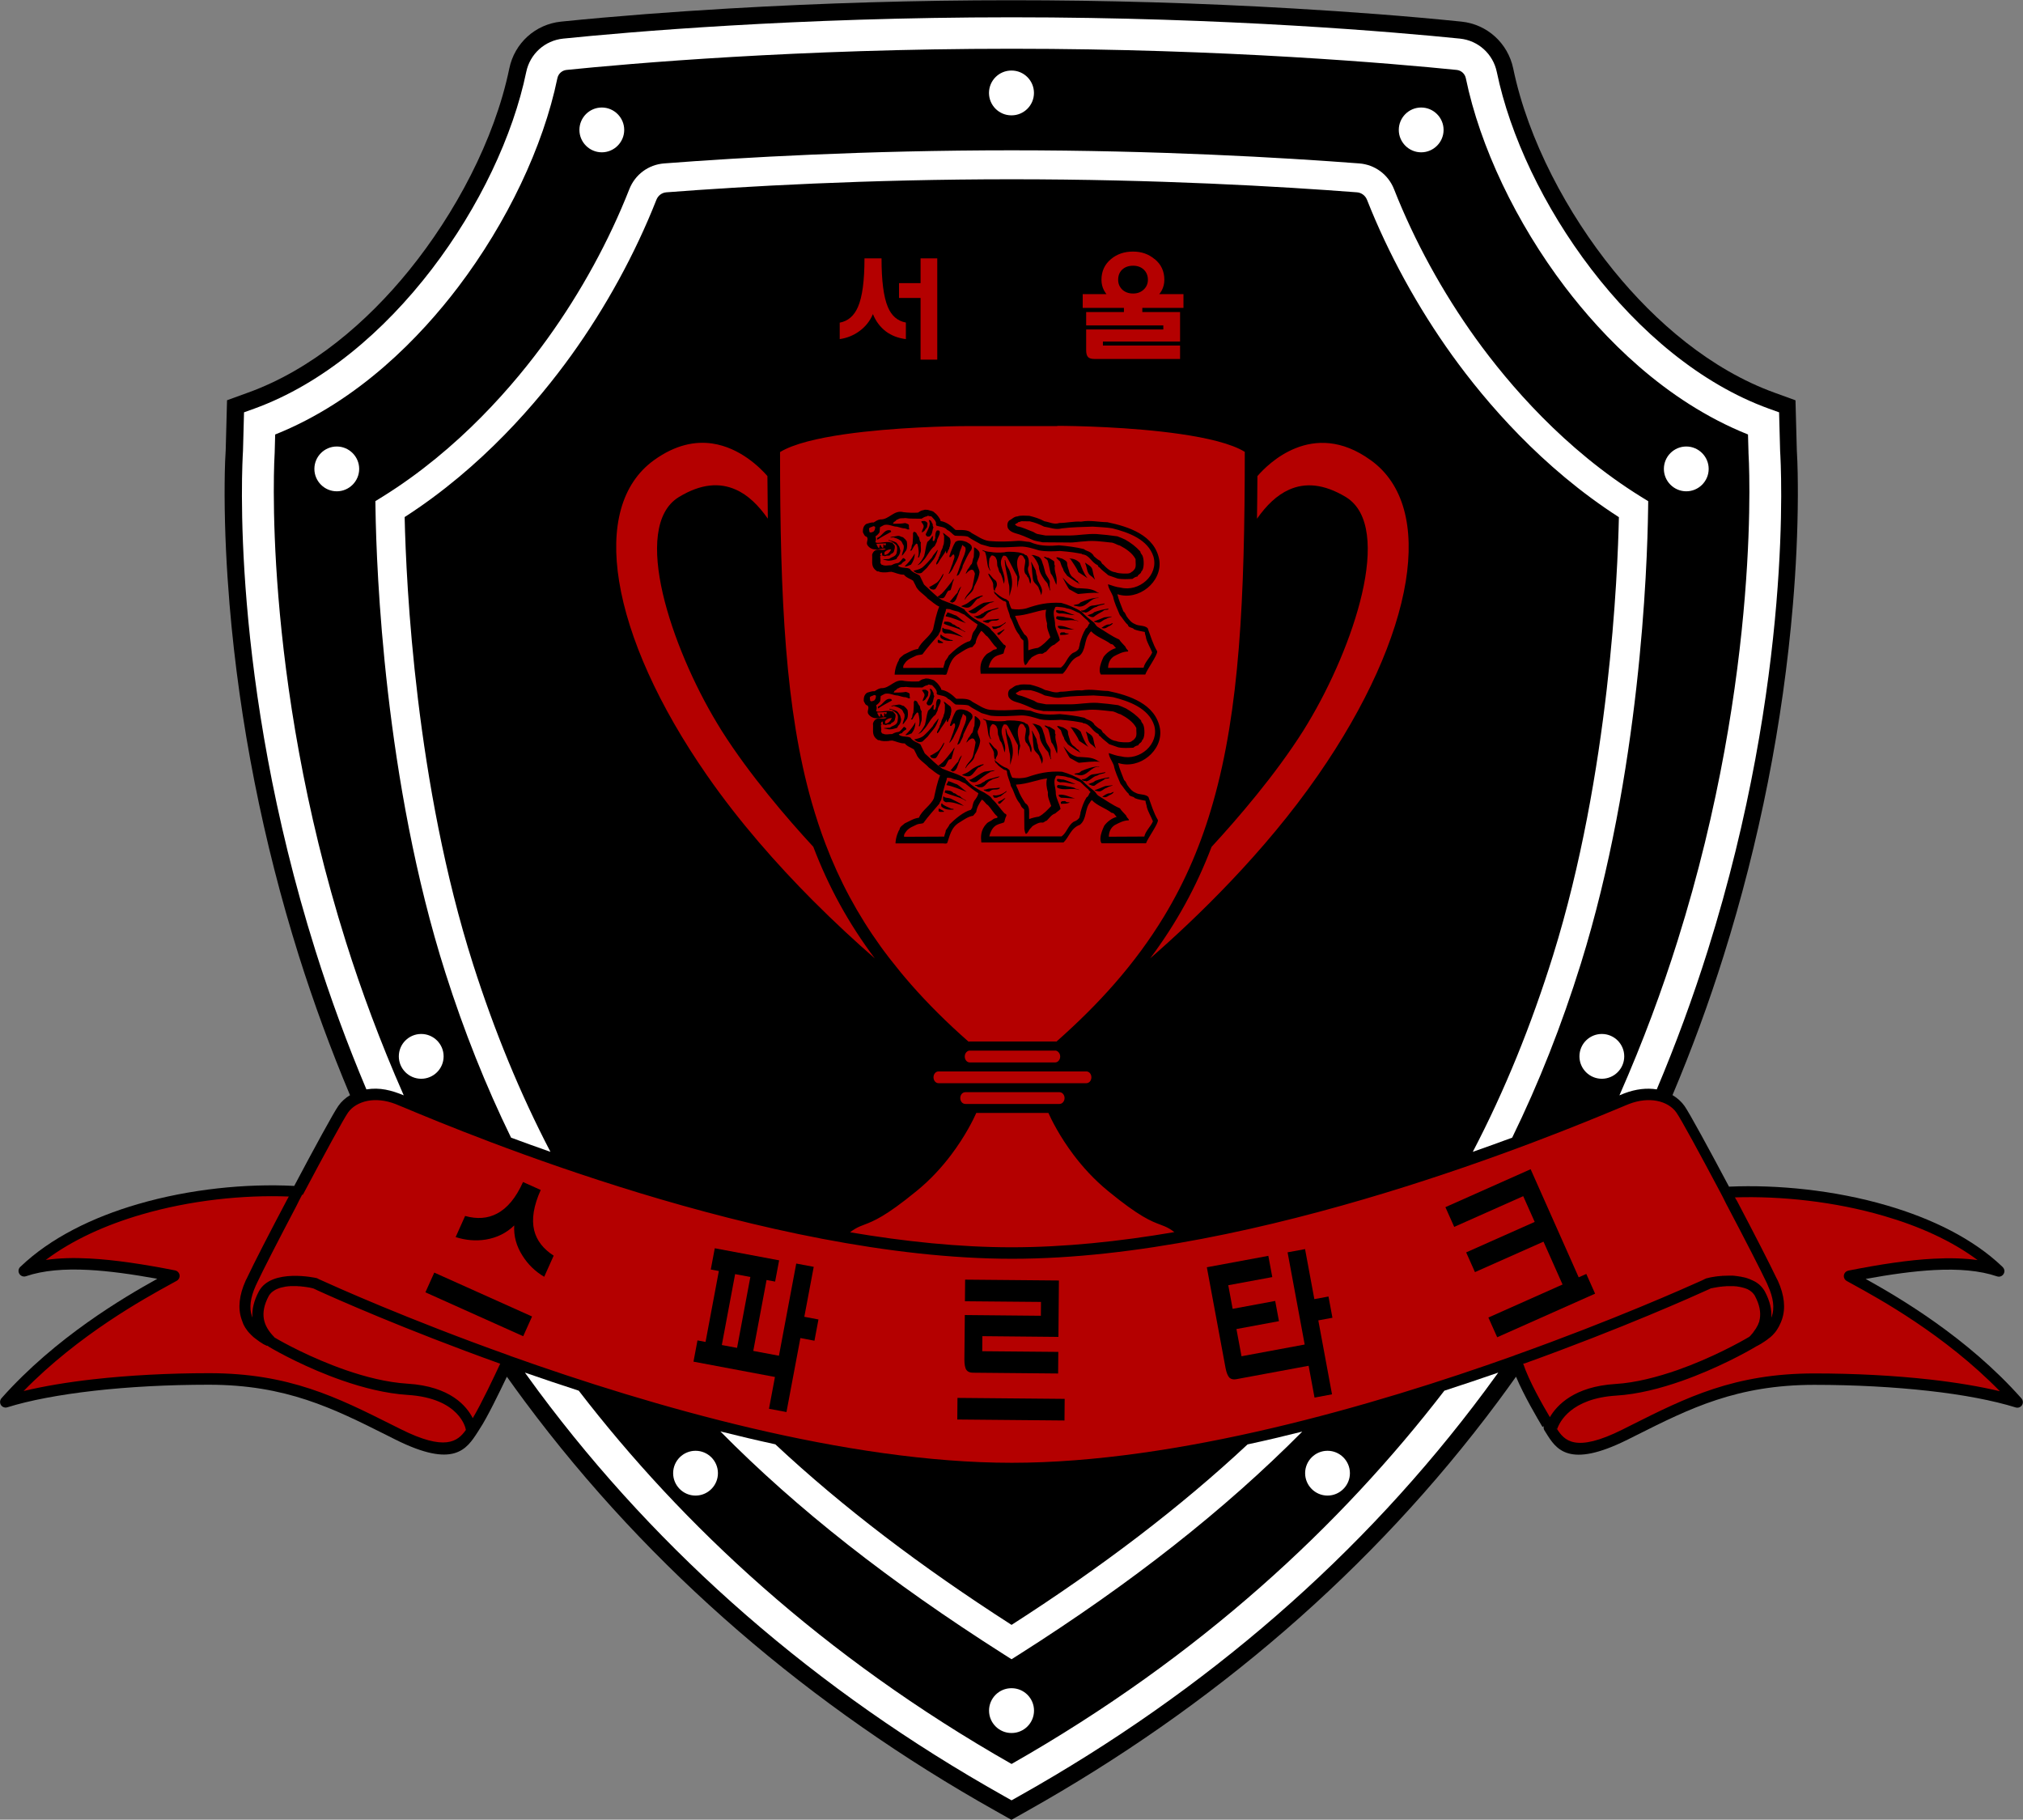
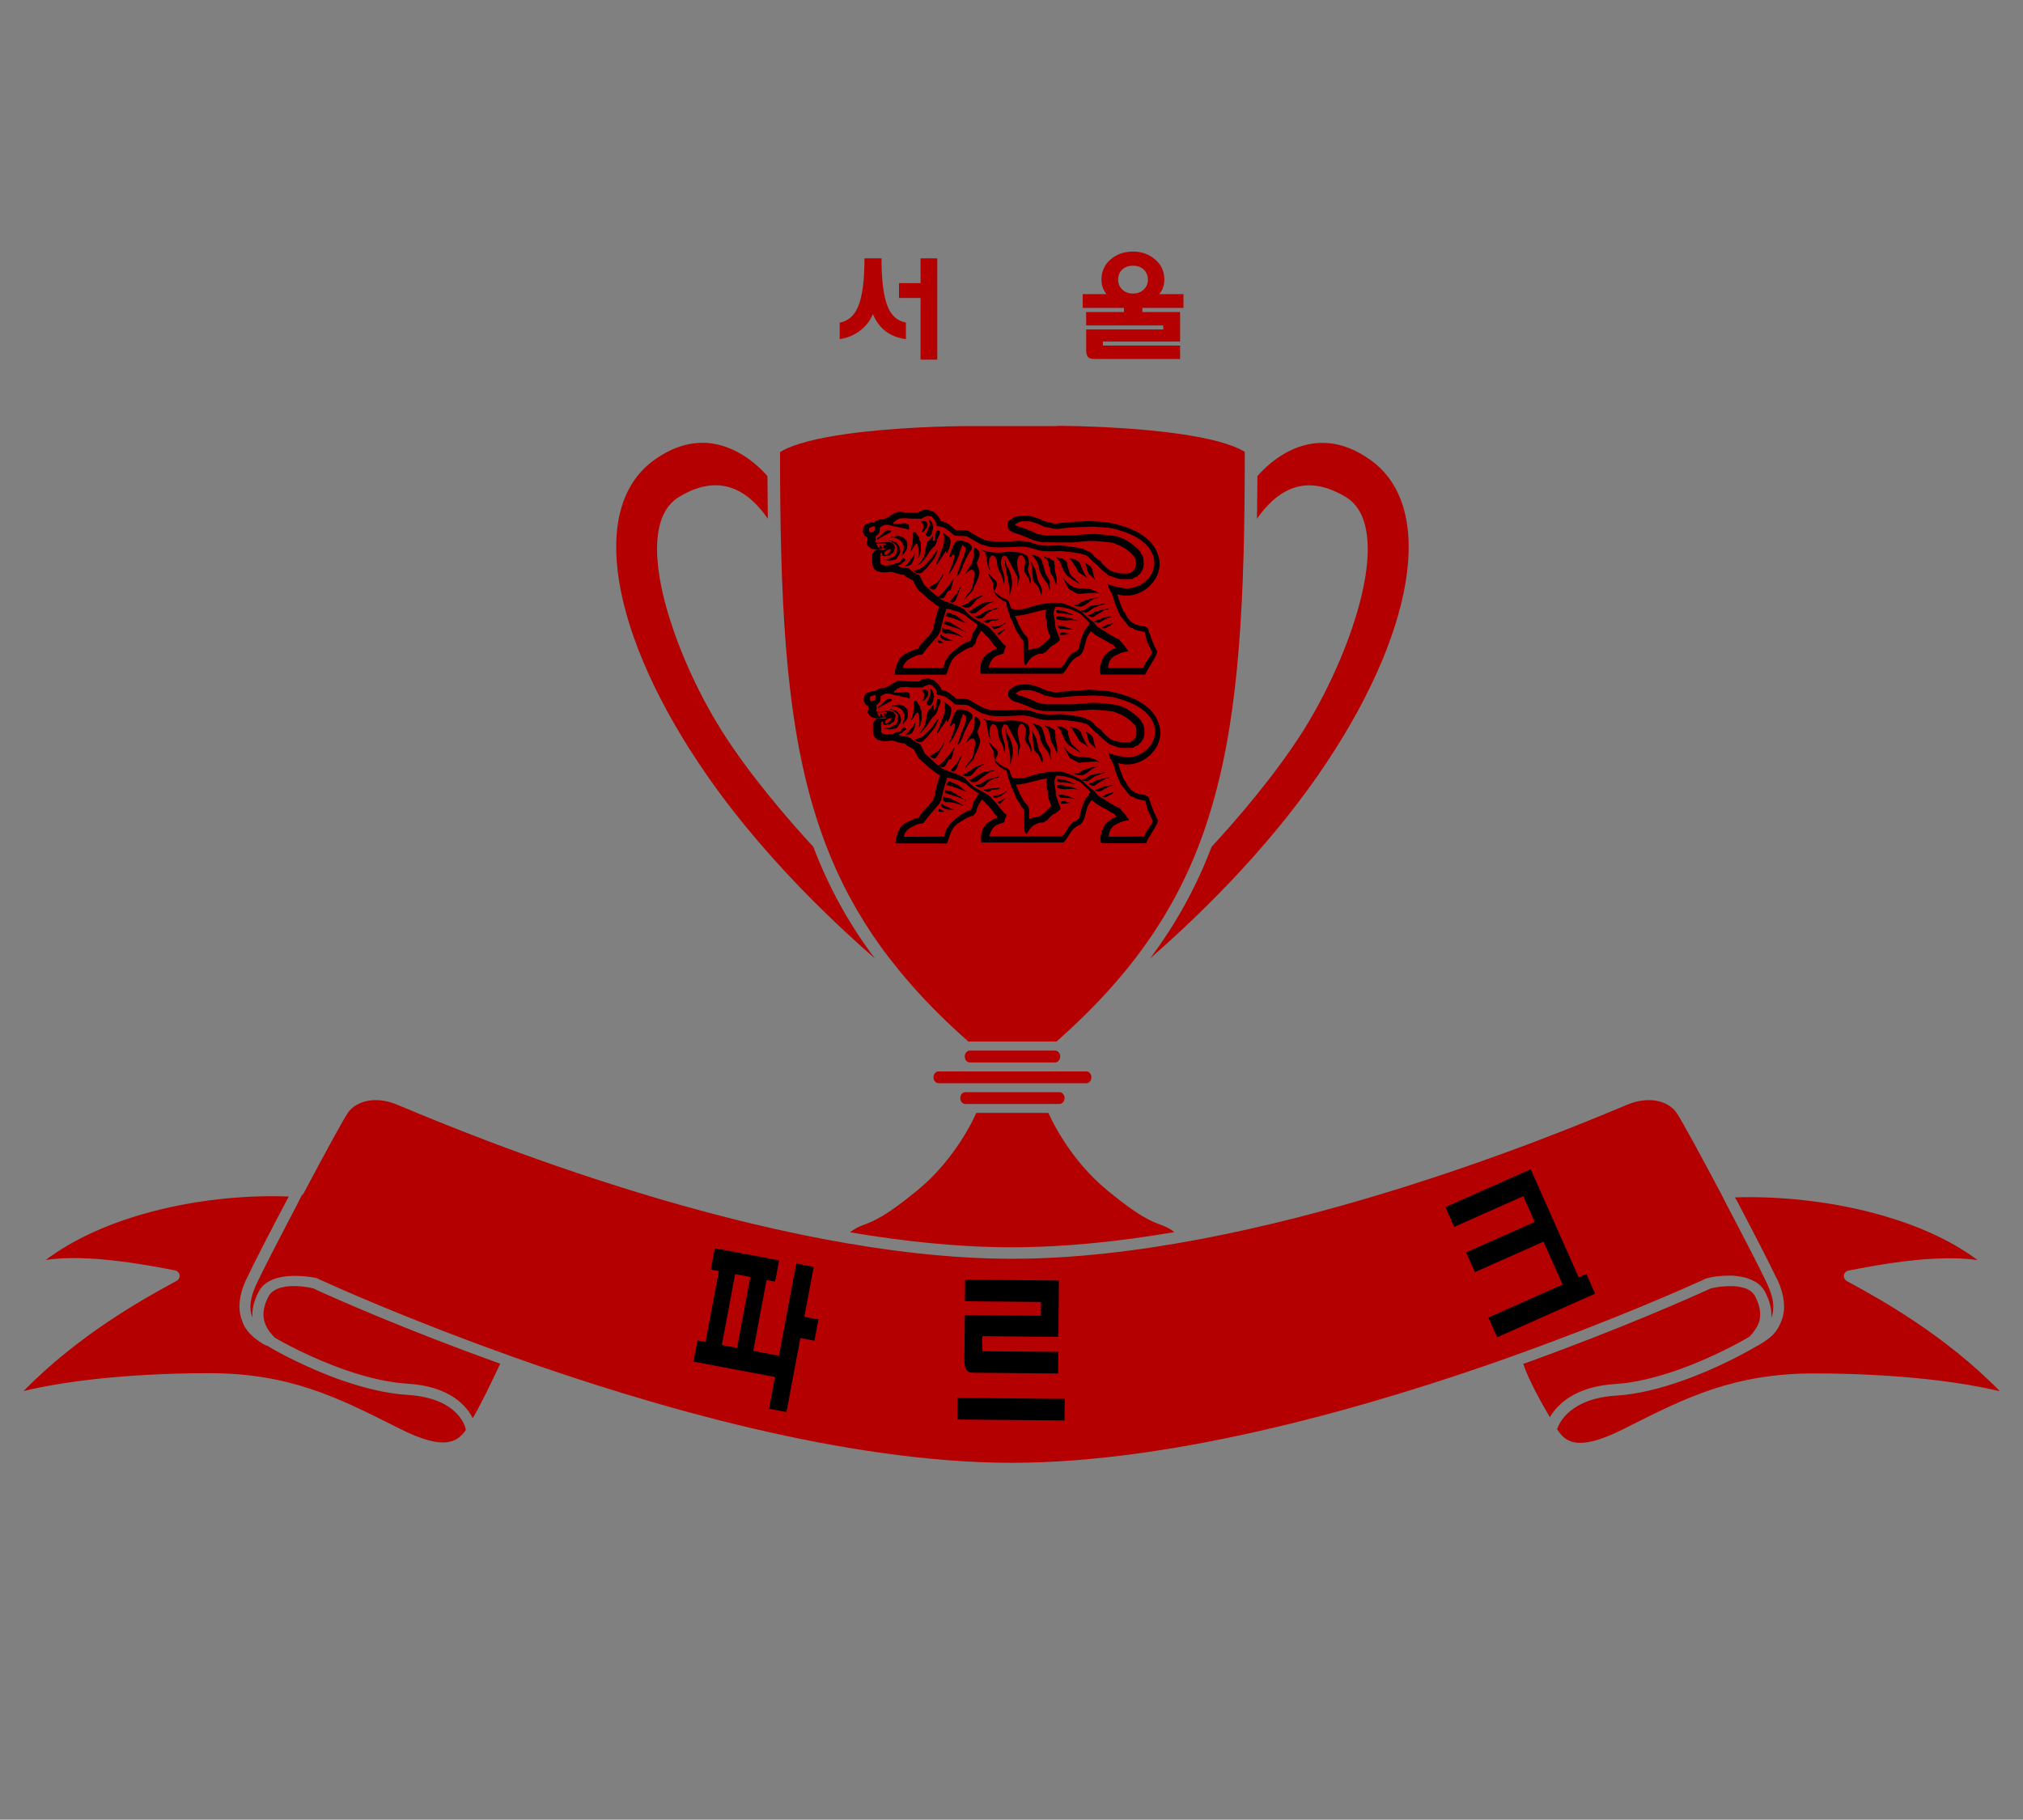
<svg xmlns="http://www.w3.org/2000/svg" id="_레이어_2" data-name="레이어 2" viewBox="0 0 333.26 299.75">
  <rect x="0" y="0" width="333.26" height="299.75" fill="#808080" stroke="none" />
  <defs>
    <style>
      .cls-1 {
        fill: #fff;
      }

      .cls-1, .cls-2, .cls-3 {
        fill-rule: evenodd;
      }

      .cls-2, .cls-4 {
        fill: #b40000;
      }
    </style>
  </defs>
  <g id="_레이어_1-2" data-name="레이어 1">
    <g>
-       <path class="cls-3" d="M57.72,180.37c-.81,.47-1.49,1.09-1.99,1.81-.77,1.09-3.97,6.96-7.26,13.17-7.91-.41-17.2,.5-25.76,3-7.46,2.17-14.38,5.56-19.34,10.31-.28,.24-.39,.62-.27,.99,.17,.48,.69,.74,1.17,.58,2.85-.97,6.32-1.25,10.34-1.04,3.39,.18,7.17,.71,11.3,1.46-5.51,3.06-16.72,9.62-25.63,19.63-.23,.24-.34,.59-.23,.94,.15,.48,.67,.75,1.15,.6,3.67-1.15,8.62-2.08,14.35-2.73,5.67-.64,12.1-.99,18.83-.99,12.75,0,20.5,3.89,29.36,8.33l1.37,.69c9.68,4.84,11.76,1.6,13.6-1.25,.1-.16,.2-.31,.29-.46l.03-.05c1.19-1.77,3.23-5.98,4.47-8.58,.96,1.36,1.95,2.71,2.94,4.05,20.77,27.93,47.23,50.43,77.53,67.45l2.65,1.49,2.65-1.49c30.3-17.03,56.76-39.52,77.53-67.45,.99-1.34,1.98-2.69,2.94-4.05,1.34,3.18,3.54,6.88,4.36,8.27,0,.02,.05-.02,.11-.06l.1-.06c-.05,.23-.02,.49,.12,.7,.08,.13,.17,.28,.27,.43,1.63,2.62,3.69,5.94,13.43,1.08l1.38-.69c8.86-4.45,16.61-8.33,29.36-8.33,6.74,0,13.16,.36,18.83,.99,5.74,.64,10.68,1.59,14.35,2.73,.48,.16,1-.12,1.15-.6,.11-.34,0-.7-.24-.94-8.9-10.01-20.11-16.57-25.62-19.63,4.13-.75,7.91-1.28,11.3-1.46,4.01-.21,7.49,.07,10.34,1.04,.48,.17,1-.09,1.17-.58,.13-.37,0-.74-.27-.99-4.86-4.66-11.69-7.97-19.07-10.12-8.62-2.52-18.03-3.44-25.98-3.09-3.32-6.25-6.54-12.17-7.32-13.27-.5-.71-1.18-1.33-1.99-1.81,3.17-7.51,5.98-15.16,8.43-22.97,5.88-18.73,9.77-38.31,11.41-57.87,.5-5.95,.79-11.94,.81-17.92,0-2.47-.02-5-.17-7.47l-.22-8.22-3.47-1.26c-10.46-3.79-19.56-11.58-26.5-20.13-7.56-9.31-14.08-21.45-16.53-33.27-.87-4.17-4.3-7.29-8.54-7.72-9.19-.94-18.41-1.62-27.63-2.16-15.49-.91-31.01-1.36-46.52-1.36s-31.04,.46-46.52,1.36c-9.21,.54-18.45,1.23-27.63,2.16-4.25,.43-7.68,3.54-8.54,7.72-2.44,11.81-8.97,23.95-16.52,33.26-6.94,8.55-16.04,16.35-26.51,20.13l-3.47,1.26-.22,8.22c-.16,2.47-.18,5-.18,7.47,.02,5.98,.32,11.96,.81,17.91,1.64,19.58,5.53,39.15,11.41,57.88,2.46,7.8,5.27,15.46,8.43,22.97l.03,.02Z" />
-       <path class="cls-1" d="M218.69,238.98c-2.04,0-3.69,1.66-3.69,3.69s1.66,3.69,3.69,3.69,3.69-1.66,3.69-3.69-1.66-3.69-3.69-3.69Zm45.19-68.66c-2.04,0-3.69,1.65-3.69,3.69s1.66,3.69,3.69,3.69,3.69-1.65,3.69-3.69-1.66-3.69-3.69-3.69Zm13.91-96.77c-2.04,0-3.69,1.66-3.69,3.69s1.66,3.69,3.69,3.69,3.69-1.66,3.69-3.69-1.66-3.69-3.69-3.69Zm-43.67-55.84c-2.04,0-3.69,1.66-3.69,3.69s1.66,3.69,3.69,3.69,3.69-1.66,3.69-3.69-1.66-3.69-3.69-3.69Zm-67.47,260.38h-.03c-2.04,0-3.69,1.66-3.69,3.69s1.65,3.69,3.69,3.69h.03c2.04,0,3.69-1.66,3.69-3.69s-1.65-3.69-3.69-3.69Zm-52.07-39.11c-2.04,0-3.69,1.66-3.69,3.69s1.65,3.69,3.69,3.69,3.69-1.66,3.69-3.69-1.65-3.69-3.69-3.69Zm-45.19-68.66c-2.04,0-3.69,1.65-3.69,3.69s1.66,3.69,3.69,3.69,3.69-1.65,3.69-3.69-1.66-3.69-3.69-3.69Zm-13.91-96.77c-2.04,0-3.69,1.66-3.69,3.69s1.66,3.69,3.69,3.69,3.69-1.66,3.69-3.69-1.66-3.69-3.69-3.69ZM99.14,17.71c-2.04,0-3.69,1.66-3.69,3.69s1.66,3.69,3.69,3.69,3.69-1.66,3.69-3.69-1.66-3.69-3.69-3.69Zm67.5-6.09h-.03c-2.04,0-3.69,1.66-3.69,3.69s1.65,3.69,3.69,3.69h.03c2.04,0,3.69-1.66,3.69-3.69s-1.65-3.69-3.69-3.69ZM66.66,85.17c.25,11.26,1.81,43.97,11.29,73.72,3.51,10.98,7.71,21.22,12.73,30.85-2.28-.8-4.46-1.59-6.49-2.34-4.16-8.53-7.75-17.52-10.79-27.07-10.1-31.66-11.39-66.51-11.54-76.43l-.02-1.35,1.15-.71c12.62-7.84,21.78-18.52,27.23-26.1,5.46-7.58,10.11-16.07,13.45-24.57,.95-2.42,3.15-4.05,5.73-4.25,12.88-.99,33.27-2.16,57.26-2.16s44.38,1.18,57.26,2.16c2.58,.2,4.78,1.83,5.73,4.25,3.34,8.49,7.99,16.98,13.45,24.57,5.47,7.59,14.62,18.27,27.27,26.11l1.15,.71-.02,1.35c-.13,9.61-1.3,43.43-11.08,74.84-3.15,10.12-6.91,19.64-11.31,28.65-2.03,.75-4.2,1.54-6.49,2.34,5.27-10.09,9.63-20.83,13.24-32.41,9.3-29.87,10.64-62.96,10.83-72.14-12.71-8.17-21.92-18.95-27.47-26.66-5.68-7.9-10.53-16.76-14.02-25.61-.28-.7-.91-1.18-1.65-1.24-12.8-.98-33.05-2.15-56.89-2.15s-44.09,1.17-56.89,2.15c-.74,.06-1.36,.53-1.64,1.24-3.49,8.85-8.33,17.71-14.02,25.61-5.54,7.69-14.74,18.46-27.43,26.63h-.03Zm61.08,152.76c11.08,10.35,23.96,20.14,38.9,29.73,14.93-9.58,27.79-19.38,38.88-29.73,3.03-.65,6.03-1.36,9.01-2.11-12.71,12.82-28.07,24.92-46.61,36.69l-1.28,.81-1.28-.81c-18.88-12.01-34.02-23.89-46.69-36.72,3,.75,6.03,1.47,9.07,2.13h0ZM45.33,71.57l-.08,3c-.03,.35-2.25,36.18,11.75,80.63,2.49,7.9,5.61,16.38,9.51,25.23-2.04-.84-3.92-1.34-6.15-.98-3.13-7.42-5.94-15.05-8.4-22.88-14.11-44.88-12.06-80.13-11.93-82.29l.17-6.36,1.67-.6c22.57-8.17,40.51-34.6,44.82-55.46,.62-2.98,3.06-5.19,6.09-5.5,10.38-1.06,38.36-3.51,73.86-3.51s63.48,2.46,73.86,3.51c3.02,.31,5.46,2.52,6.08,5.5,4.31,20.85,22.26,47.29,44.83,55.46l1.67,.6,.17,6.36c.14,2.17,2.18,37.42-11.92,82.29-2.46,7.82-5.27,15.46-8.4,22.88-1.6-.26-3.43-.08-5.36,.66-.2,.08-.46,.18-.79,.32,3.93-8.91,7.07-17.46,9.57-25.43,13.96-44.41,11.72-80.08,11.69-80.43v-.11l-.08-2.89c-13.82-5.53-23.96-16.17-30.14-24.29-8.06-10.61-14.02-23.14-16.34-34.38-.15-.75-.76-1.3-1.5-1.38-10.3-1.04-38.07-3.49-73.33-3.49s-63.02,2.44-73.33,3.49c-.74,.08-1.35,.63-1.5,1.38-2.32,11.23-8.28,23.76-16.34,34.38-6.17,8.12-16.32,18.77-30.14,24.29h.02Zm50.01,157.51c17.04,22.12,40.1,43.73,71.3,61.49,31.19-17.75,54.26-39.36,71.3-61.49,3.06-.99,6.02-1.99,8.88-2.98-.74,1.03-1.49,2.05-2.24,3.06-20.02,26.91-45.81,49.35-76.66,66.68l-1.28,.72-1.28-.72c-30.85-17.33-56.64-39.76-76.66-66.68-.75-1.01-1.5-2.04-2.23-3.06,2.85,.99,5.81,1.99,8.87,2.98h0Z" />
      <path class="cls-2" d="M49.78,196.8s-.02,.03-.03,.05l-.08,.13v.03l-.09,.16-.07,.13-.02,.04-.08,.16-.06,.11-.03,.05-.08,.16-.05,.1-.03,.07-.08,.16-.04,.08-.04,.08-.08,.16-.03,.07-.05,.09-.08,.16c-2.81,5.34-5.47,10.51-6.48,12.67v.03l-.06,.1v.02l-.03,.05-.02,.04-.03,.06-.02,.05c-.88,1.96-1.09,3.64-.62,5.01,.03,.07,.05,.14,.08,.21-.09-1.31,.23-2.73,1.06-4.3,2.07-3.88,9.46-2.21,9.49-2.2,.07,.02,.13,.03,.18,.07l.04,.02h.02l.03,.03,.07,.03,.05,.03,.04,.02,.1,.05h.02c2.21,1.01,14.35,6.49,31.28,12.53,.04,.02,.09,.03,.13,.06,23.25,8.29,55.36,17.59,82.58,17.59s59.45-9.33,82.72-17.64c.04-.03,.08-.04,.13-.06,16.32-5.83,28.16-11.13,30.9-12.36l.13-.07,.12-.05,.1-.05,.03-.02,.05-.03,.1-.04h.02l.03-.02h0c.08-.04,.17-.07,.25-.08h.04l.09-.02h0l.05-.02h.02l.06-.02h0l.08-.02,.09-.02,.09-.02,.1-.02h0l.1-.02h.02l.1-.02h.03l.09-.02h.03l.09-.02h.07s.1-.03,.1-.03h.02l.13-.02h.03l.1-.02h.07l.1-.02h.04c.1-.02,.19-.02,.3-.03h.03l.15-.02h.17l.03-.02c.35-.02,.73-.03,1.1-.03h.03c.12,0,.23,0,.35,0h.38l.08,.02h.13l.07,.02h.13l.07,.02,.13,.02h.07l.13,.03h.07l.13,.03h.07s.09,.02,.13,.03h.06s.09,.03,.13,.03l.06,.02c.05,0,.1,.02,.15,.03h.04c.05,.02,.1,.03,.15,.04h.05c.05,.03,.1,.03,.15,.05h.04c.05,.03,.11,.04,.16,.06h.04c.07,.03,.13,.04,.18,.07,.06,.02,.12,.04,.18,.07h.03c.05,.03,.11,.05,.16,.07l.06,.03s.08,.03,.12,.05l.06,.03s.08,.04,.12,.05l.07,.03,.1,.05s.05,.03,.08,.04l.1,.05,.08,.04,.08,.05,.08,.04,.08,.06,.07,.04s.06,.04,.08,.07l.08,.05s.05,.04,.08,.06l.08,.06s.05,.04,.08,.07c.02,.02,.04,.04,.07,.06l.08,.08,.06,.06,.08,.08,.05,.06s.05,.05,.08,.08c.02,.02,.04,.04,.05,.07,.03,.03,.04,.05,.07,.08,.02,.03,.03,.04,.05,.07,.02,.03,.04,.06,.07,.09,.02,.03,.03,.05,.05,.08,.03,.03,.05,.08,.08,.11l.03,.05c.03,.05,.07,.11,.1,.17,.83,1.56,1.15,2.98,1.06,4.3,.03-.07,.05-.14,.08-.21,.47-1.38,.26-3.06-.62-5.01l-.04-.1-.02-.05-.08-.17v-.03c-1.03-2.19-3.72-7.42-6.56-12.81l-.06-.11-.03-.05-.08-.16-.05-.1-.03-.06-.08-.16-.04-.08-.04-.08-.08-.16-.04-.08-.04-.08-.08-.16-.03-.07-.05-.09-.08-.16-.34-.65c-3.31-6.24-6.52-12.14-7.25-13.16-.66-.94-1.79-1.65-3.21-1.92-1.34-.26-2.93-.13-4.61,.52-.23,.08-.79,.33-1.6,.66-10.08,4.2-59.5,24.83-99.99,24.83s-89.91-20.62-99.99-24.83c-.81-.33-1.38-.58-1.6-.66-1.69-.65-3.28-.78-4.61-.52-1.41,.28-2.55,.98-3.21,1.92-.73,1.03-3.93,6.93-7.24,13.16l-.23,.42v-.05Zm122.94-13.47h-11.89c-.48,1.08-1.81,3.81-4.14,6.9-1.48,1.96-3.37,4.07-5.72,5.98-5.14,4.21-7.09,4.95-8.58,5.52-.52,.19-.97,.37-1.49,.67-.32,.18-.6,.38-.86,.59,8.97,1.52,18,2.47,26.61,2.47s17.78-.95,26.81-2.5c-.25-.2-.52-.38-.82-.56-.52-.3-.97-.48-1.49-.67-1.5-.56-3.44-1.3-8.59-5.52-2.34-1.91-4.23-4.02-5.71-5.98-2.32-3.08-3.66-5.82-4.14-6.9h0Zm53.08-107.53c-4.82-3.49-9.1-3.28-12.37-1.97-3.13,1.25-5.36,3.52-6.29,4.6-.02,2.4-.03,4.74-.07,7.02,1.53-2.18,3.26-3.89,5.29-4.79,2.62-1.17,5.68-.99,9.34,1.21l.11,.07c3.9,2.47,4.22,8.67,2.56,15.86-1.62,7.01-5.12,15.03-8.95,21.38-.23,.38-.48,.79-.74,1.21-2.3,3.63-4.99,7.24-7.66,10.53-2.63,3.25-5.24,6.2-7.43,8.58-2.5,6.56-5.8,12.6-10.13,18.38,3.93-3.42,8.56-7.73,13.31-12.73,4.91-5.17,9.92-11.06,14.36-17.46,7.95-11.45,12.94-22.63,14.45-31.92,1.44-8.9-.32-16.04-5.76-19.96h0Zm-91.82,63.69c-2.19-2.37-4.8-5.32-7.43-8.58-2.67-3.29-5.36-6.9-7.66-10.53-.27-.43-.52-.83-.74-1.21-3.84-6.35-7.33-14.37-8.96-21.38-1.66-7.19-1.35-13.39,2.56-15.86l.11-.07c3.65-2.21,6.71-2.38,9.34-1.21,2.03,.89,3.77,2.61,5.29,4.79-.03-2.28-.05-4.62-.07-7.02-1.19-1.37-4.5-4.68-9.07-5.36-2.77-.41-6.03,.16-9.6,2.73-5.44,3.92-7.2,11.06-5.76,19.96,1.5,9.29,6.49,20.47,14.45,31.93,5.37,7.74,11.58,14.74,17.42,20.61,3.66,3.67,7.17,6.9,10.25,9.58-4.34-5.78-7.63-11.82-10.13-18.38h0Zm32.8,35.52h7.03c.22,0,.43-.1,.57-.26,.17-.18,.27-.43,.27-.71s-.1-.53-.27-.71c-.08-.09-.18-.17-.3-.22-.02,0-.04,0-.06-.02-.03,0-.06-.02-.1-.03h-.02s-.06,0-.08,0h-14.07s-.05,0-.08,0c-.04,0-.08,.02-.12,.03-.02,0-.04,0-.06,.02-.11,.05-.22,.13-.3,.22-.17,.18-.26,.43-.26,.71s.1,.53,.26,.71c.14,.16,.35,.26,.57,.26h7.02Zm13.01,2.45c0-.28-.1-.53-.26-.71-.15-.16-.35-.26-.58-.26h-24.34c-.22,0-.42,.1-.57,.26-.16,.18-.26,.43-.26,.71s.1,.53,.26,.71c.15,.16,.35,.26,.57,.26h24.34c.23,0,.43-.1,.58-.26,.16-.18,.26-.43,.26-.71Zm-13.01,2.45h-7.75c-.23,0-.43,.1-.58,.26-.16,.18-.26,.43-.26,.71s.1,.53,.26,.71c.15,.16,.35,.26,.58,.26h15.5c.22,0,.43-.1,.57-.26,.17-.18,.27-.43,.27-.71s-.1-.53-.27-.71c-.14-.16-.35-.26-.57-.26h-7.75Zm7.39-109.72h-14.78c-2.74,0-12.16,.18-20.23,1.34-4.44,.64-8.45,1.58-10.66,2.94,0,24.26,.89,42.5,5.22,57.7,.68,2.36,1.43,4.66,2.28,6.88,2.29,6.02,5.27,11.58,9.11,16.91l.06,.08,.35,.48,.12,.16c.1,.13,.2,.28,.31,.41l.16,.21,.26,.35,.23,.29,.18,.23c1.03,1.33,2.11,2.64,3.25,3.94,.02,.02,.03,.03,.03,.04,2.79,3.18,5.93,6.31,9.48,9.43,.07,0,.13,0,.19-.02h14.12c.07,0,.13,0,.18,.02,3.54-3.13,6.7-6.26,9.49-9.45l.02-.02c3.18-3.63,5.9-7.33,8.23-11.18,3.54-5.84,6.16-12.02,8.08-18.8,4.33-15.2,5.21-33.44,5.21-57.7-2.21-1.36-6.22-2.3-10.66-2.94-8.07-1.17-17.49-1.34-20.23-1.34v.03Zm76.75,154.43c.94,2.85,3.23,6.85,4.4,8.82,1.17-2,4.05-5.04,10.77-5.46,3.36-.2,6.95-1.15,10.26-2.3,5.59-1.97,10.32-4.58,11.81-5.47l.02-.02,.03-.03,.04-.03,.02-.02,.03-.03,.04-.04,.02-.02,.03-.03,.03-.04,.02-.03,.03-.02,.02-.03,.02-.02,.02-.03,.02-.02,.02-.03,.02-.02,.04-.04,.02-.03,.02-.02,.03-.03,.02-.02,.02-.03,.02-.02,.03-.03v-.02l.03-.03v-.02l.03-.03v-.02l.03-.03h0l.03-.04,.03-.04,.03-.04,.03-.05,.03-.04,.03-.04,.03-.05,.06-.08,.03-.04,.03-.05,.03-.04,.03-.04,.03-.05,.05-.1,.02-.03h0v-.02l.03-.04,.02-.03v-.02l.03-.03v-.02l.03-.03v-.02l.03-.03v-.02l.03-.05,.02-.03v-.02l.03-.05,.06-.14,.02-.04v-.05l.02-.02v-.03l.02-.02,.02-.04v-.03l.02-.02,.02-.03v-.02l.02-.03v-.02l.02-.04v-.05s.02-.05,.02-.05v-.05s.02-.05,.02-.05v-.05s.02-.05,.02-.05v-.05s.03-.1,.03-.1c.19-1.09-.03-2.33-.79-3.76-.03-.04-.04-.08-.06-.12-.03-.03-.05-.07-.08-.11-.03-.03-.05-.07-.08-.1-.03-.03-.05-.07-.08-.1-.03-.03-.05-.07-.08-.09s-.06-.06-.09-.09c-.03-.03-.06-.06-.09-.08s-.07-.05-.1-.08-.07-.05-.1-.08-.07-.05-.11-.08c-.03-.02-.08-.04-.11-.06-.04-.03-.08-.04-.12-.07s-.08-.04-.12-.07c-.04-.02-.08-.03-.13-.05-.04-.02-.08-.03-.13-.05s-.08-.03-.13-.05-.08-.03-.13-.04c-.04-.02-.09-.03-.13-.04-.04,0-.09-.03-.13-.03-.04-.02-.09-.03-.13-.04-.05,0-.09-.02-.14-.03s-.09-.02-.14-.03c-.05,0-.1-.02-.14-.03-.05,0-.1-.02-.15-.02-.05,0-.1-.02-.14-.03-.05,0-.1,0-.14-.02-.05,0-.1-.02-.14-.02-.05,0-.1,0-.15,0-.05,0-.1,0-.14-.02h-.15c-.05,0-.1,0-.14,0h-1.03l-.14,.02h-.13l-.14,.02h-.13l-.13,.02-.13,.02h-.13l-.24,.04-.23,.03-.11,.02-.11,.02-.1,.02-.19,.03-.18,.03-.08,.02-.08,.02h-.08l-.06,.03h-.06l-.05,.02h-.05l-.04,.02-.14,.07-.03,.02-.07,.03-.11,.05c-2.3,1.05-14.06,6.34-30.4,12.22l.07-.05Zm5.53,10.7c1.22,1.93,3,4.09,10.88,.14l1.37-.69c9.08-4.56,17.01-8.53,30.17-8.53,6.79,0,13.29,.36,19.04,1,4.35,.49,8.27,1.15,11.54,1.93-9.11-9.33-19.93-15.25-24.32-17.66l-.91-.5c-.44-.25-.61-.81-.36-1.25,.14-.25,.38-.4,.64-.46,5.17-1.02,9.88-1.75,14.07-1.96,2.62-.14,5.03-.08,7.21,.23-4.3-3.21-9.69-5.61-15.45-7.28-8.11-2.37-16.93-3.29-24.52-3.05l.05,.1,.02,.03,.07,.13,.08,.13,.08,.13,.07,.13,.02,.03,.05,.1c2.74,5.21,5.32,10.23,6.38,12.47s.03,.06,.03,.06l.03,.05v.02l.03,.04,.03,.05,.02,.03v.03l.03,.05,.03,.05,.02,.05,.03,.05c1.08,2.4,1.3,4.53,.68,6.36l-.03,.08-.03,.08-.03,.08-.03,.08-.03,.08v.02s-.04,.07-.04,.07l-.03,.08-.04,.08-.04,.08-.03,.08-.04,.08-.04,.08-.04,.08-.04,.08v.03s-.05,.07-.05,.07l-.05,.08-.04,.07-.04,.07-.03,.06-.02,.02v.02l-.05,.06-.04,.07h0l-.03,.05-.03,.04-.04,.07-.02,.02-.02,.03-.03,.04-.04,.06h0l-.06,.08-.04,.05-.02,.02-.05,.06-.02,.02-.04,.05-.03,.03-.05,.06-.06,.07-.08,.08-.06,.07-.08,.08-.07,.06-.08,.08-.06,.05-.02,.02-.05,.04-.03,.03-.05,.04-.02,.02-.07,.05h-.02l-.06,.06-.03,.02-.06,.05h-.02l-.07,.07h-.02l-.05,.05-.03,.03-.07,.05h0l-.08,.06h-.02l-.07,.06-.02,.02-.07,.04-.03,.02-.05,.04-.03,.02-.07,.04-.02,.02c-.06,.03-.12,.08-.18,.11s-.08,.05-.08,.05l-.02,.02-.08,.05-.08,.05-.03,.02-.08,.05-.09,.05h0c-.09,.06-.19,.11-.29,.16s-.1,.06-.1,.06c-.07,.03-.13,.07-.2,.1l-.1,.05s-.03,.02-.04,.03c-1.48,.89-6.4,3.61-12.2,5.65-3.44,1.21-7.21,2.19-10.76,2.41-7.51,.46-9.39,4.4-9.75,5.5l-.09,.04Zm-173.99-10.66c-15.85-5.69-27.4-10.84-30.24-12.14l-.14-.07-.13-.06-.11-.05-.07-.03-.03-.02-.08-.03-.06-.03h-.04l-.05-.02h-.05l-.06-.03h-.07l-.07-.03-.16-.03-.08-.02-.18-.03-.2-.03-.11-.02-.23-.03-.24-.03-.13-.02h-.13l-.13-.03-.41-.03h-.14l-.14-.02h-.87c-.05,0-.1,0-.14,0h-.15c-.05,0-.1,0-.14,.02-.05,0-.1,0-.15,0-.05,0-.1,0-.14,.02-.05,0-.1,0-.15,.02-.05,0-.1,0-.14,.02-.05,0-.1,0-.14,.02-.05,0-.1,.02-.14,.03-.05,0-.1,.02-.14,.03-.05,0-.1,.02-.14,.03-.05,0-.09,.02-.14,.03-.05,0-.09,.02-.13,.03-.05,0-.09,.03-.13,.04s-.08,.03-.13,.04c-.04,.02-.08,.03-.13,.05-.04,.02-.08,.03-.13,.05-.04,.02-.08,.03-.13,.05s-.08,.04-.12,.06c-.04,.02-.08,.04-.13,.06s-.08,.04-.11,.07c-.04,.02-.08,.04-.11,.07-.04,.02-.08,.04-.11,.07-.04,.03-.08,.05-.11,.08s-.06,.05-.1,.08c-.03,.03-.07,.06-.1,.08-.03,.03-.06,.06-.08,.09-.03,.03-.06,.06-.09,.09-.03,.03-.05,.07-.08,.1s-.05,.07-.08,.1-.04,.07-.07,.11c-.02,.03-.04,.08-.07,.11-.76,1.43-.98,2.67-.79,3.76s.81,2.07,1.71,2.98,0,0,0,0h0v.02h0v.02c1.37,.83,6.09,3.42,11.72,5.38,3.28,1.14,6.85,2.05,10.23,2.26,7.08,.43,9.76,3.72,10.75,5.68,1.42-2.37,3.63-7.05,4.53-8.99l.03,.02Zm-38.42-2.94c-.06-.03-.13-.06-.18-.08l-.03-.02h-.03l-.08-.05-.11-.05-.07-.03-.06-.03-.08-.04c-.05-.03-.11-.07-.16-.1l-.04-.03-.03-.02-.06-.04-.04-.03-.05-.03h-.02l-.07-.05h0l-.06-.04-.03-.02-.03-.02-.03-.02-.06-.04h0l-.06-.04-.02-.02-.08-.06-.02-.02-.05-.03h0l-.07-.05h0l-.07-.05-.03-.03-.05-.03-.04-.03-.03-.03-.05-.03-.08-.06-.04-.03-.09-.07-.03-.03-.06-.04-.02-.02-.06-.05h-.02l-.05-.06-.03-.03-.04-.03-.03-.03-.04-.04-.02-.02-.08-.08-.04-.03-.08-.08-.02-.02-.04-.05-.03-.03-.04-.04-.08-.08-.04-.04-.04-.05-.03-.03-.03-.03-.03-.03-.04-.05-.05-.06-.04-.05-.02-.02-.04-.05-.04-.06-.05-.07h0l-.03-.06-.03-.03-.02-.03-.04-.05-.07-.1-.03-.05-.02-.02-.04-.06-.04-.07-.04-.08h0l-.03-.06-.03-.04h0l-.08-.14v-.02l-.04-.07-.08-.16v-.02l-.03-.08-.03-.08-.03-.08-.03-.07v-.02h0l-.03-.08-.03-.08-.03-.08-.03-.08-.03-.09c-.62-1.83-.39-3.96,.69-6.36l.02-.05,.05-.1,.03-.05v-.02l.03-.03,.03-.05,.08-.18,.03-.06c1.1-2.35,3.79-7.57,6.61-12.9l.08-.13,.03-.07,.04-.07,.07-.13c-7.53-.29-16.25,.62-24.29,2.97-5.86,1.71-11.34,4.17-15.75,7.48,2.19-.32,4.61-.38,7.23-.24,4.18,.22,8.89,.94,14.08,1.96,.26,.05,.49,.22,.63,.46,.25,.44,.08,1-.36,1.25l-.91,.5c-4.39,2.41-15.2,8.33-24.32,17.66,3.28-.79,7.19-1.45,11.54-1.94,5.75-.64,12.25-1,19.03-1,13.17,0,21.11,3.99,30.17,8.53l1.38,.69c7.3,3.65,9.38,2.06,10.74,.13-.02-.04-.03-.09-.03-.14,0-.02-.89-5.09-9.58-5.63-3.57-.23-7.31-1.18-10.73-2.37-5.8-2.01-10.68-4.71-12.07-5.54-.09-.05-.16-.11-.23-.18l-.06-.04Z" />
    </g>
    <g>
-       <path d="M87.65,216.86l-1.46,3.25-16.11-7.23,1.46-3.25,16.11,7.23Zm1.43-20.85c-1.17,2.6-1.53,4.82-1.08,6.67,.42,1.67,1.49,3.05,3.21,4.16l-1.56,3.48c-1.49-.88-2.68-2.04-3.58-3.48-1.01-1.58-1.46-3.24-1.36-4.98-1.27,1.24-2.83,2.02-4.69,2.33-1.65,.26-3.3,.12-4.96-.41l1.56-3.48c1.97,.55,3.72,.42,5.25-.39,1.7-.88,3.13-2.61,4.29-5.2l2.92,1.31Z" />
      <path d="M124.09,222.53l4.53,.85-.66,3.5-13.72-2.58,.66-3.5,1.33,.25,2.19-11.68-1.33-.25,.66-3.5,10.6,1.99-.66,3.5-1.41-.26-2.19,11.68Zm-2.99-12.65l-2.19,11.68,2.51,.47,2.19-11.68-2.51-.47Zm10.75,10.54l-2.29,12.18-2.88-.54,4.49-23.92,2.88,.54-1.55,8.23,2.33,.44-.66,3.5-2.33-.44Z" />
      <path d="M175.39,230.43l-.03,3.56-17.66-.16,.03-3.56,17.66,.16Zm-3.9-15.97l-12.53-.11,.03-3.56,15.45,.14-.08,9.29-12.53-.12-.02,2.48,12.53,.11-.03,3.56-14.04-.13c-.48,0-.84-.15-1.06-.44-.23-.34-.34-.92-.34-1.71l.07-7.35,12.53,.12,.02-2.28Z" />
-       <path d="M203.69,218.95l.83,4.46,10.72-1.99,.65,3.5-12.24,2.27c-.46,.09-.83,0-1.1-.23-.29-.29-.51-.83-.66-1.62l-3.08-16.59,10.13-1.88,.65,3.5-7.25,1.34,.72,3.89,7.01-1.3,.62,3.33-7.01,1.3Zm13.48-1.46l2.26,12.19-2.88,.54-4.44-23.93,2.88-.53,1.53,8.24,2.33-.43,.65,3.5-2.33,.43Z" />
      <path d="M250.95,197.03l-11.39,5.07-1.45-3.25,14.04-6.25,8.59,19.32-2.66,1.18-3.81-8.57-11.29,5.02-1.45-3.25,11.29-5.02-1.89-4.24Zm10.37,12.82l1.45,3.25-16.13,7.18-1.45-3.25,16.13-7.18Z" />
    </g>
    <g>
      <path class="cls-4" d="M145.22,42.56c0,3.69,.34,6.35,1.04,8.01,.61,1.46,1.6,2.31,2.97,2.56v2.73c-1.28-.16-2.38-.58-3.3-1.27-.94-.72-1.65-1.67-2.13-2.85-.5,1.17-1.26,2.12-2.29,2.85-.95,.68-2.01,1.1-3.18,1.27v-2.71c1.38-.26,2.38-1.13,3.01-2.6,.72-1.65,1.07-4.32,1.07-7.99h2.81Zm6.43,4.08v-4.08h2.75v16.68h-2.75v-10.16h-3.55v-2.44h3.55Z" />
      <path class="cls-4" d="M185.16,50.72h-6.8v-2.27h16.6v2.27h-6.78v1.37h-3.03v-1.37Zm6.48,2.89h-12.71v-2.21h15.47v4.86h-12.71v.66h12.71v2.21h-14.14c-.46,0-.79-.1-1-.29-.22-.22-.33-.61-.33-1.15v-3.42h12.71v-.66Zm-1.43-10.94c1.07,.87,1.6,2.01,1.6,3.42,0,1.26-.57,2.33-1.7,3.2-1.03,.81-2.18,1.21-3.46,1.21s-2.47-.4-3.52-1.21c-1.12-.87-1.68-1.94-1.68-3.2,0-1.41,.53-2.55,1.58-3.42,.99-.82,2.19-1.23,3.61-1.23s2.56,.41,3.55,1.23Zm-5.35,1.74c-.44,.43-.66,.99-.66,1.68,0,.63,.22,1.16,.66,1.6,.47,.44,1.07,.66,1.8,.66s1.29-.22,1.76-.66c.46-.44,.68-.98,.68-1.6,0-.69-.23-1.25-.68-1.68-.46-.43-1.04-.64-1.76-.64s-1.34,.21-1.8,.64Z" />
    </g>
    <g>
      <g id="path22">
        <path class="cls-3" d="M154.16,112.3c.36,.31,.67,.74,.88,1.14-.07,.05,.03,.1,.05,.19,.97,.16,1.73,.78,2.44,1.47,.97,.03,1.99-.12,2.68,.52,.93,.48,1.78,1.16,2.86,1.3,1.57,.14,3.24,.09,4.78-.03,.66-.03,1.19,.14,1.82,.17,.28,.05,.52,.21,.8,.28,1.23,.42,2.73,.42,4.1,.29,1.4,.12,2.77,.29,4.08,.61,.35,.29,.76,.33,1.12,.57,.22,.16,.45,.35,.55,.61,.31,.24,.59,.55,.95,.71,.31,.12,.26,.52,.59,.66,.57,.61,1.19,1.19,2.01,1.28,.38,.17,.83,.17,1.28,.21,.48-.03,1.02,.1,1.38-.26,.21-.09,.35-.28,.47-.43,.35-.42,.16-1.12,.19-1.68-.5-.99-1.59-1.73-2.6-2.25-.57-.12-.92-.5-1.57-.5-1.35-.14-2.75-.36-4.15-.19-.92,.03-1.8,.24-2.77,.19l-4.22-.03c-.55-.14-1.19-.17-1.73-.43-.93-.4-1.77-.8-2.79-1.07-.47-.14-.92-.36-1.19-.81-.17-.4-.14-.97,.21-1.28,.45-.22,.81-.67,1.35-.67,.54-.22,1.32-.1,1.96-.1,.87,.21,1.71,.47,2.49,.9,.81,.12,1.59,.59,2.46,.28,1.23,0,2.34-.31,3.58-.22,1.45-.28,2.86,.07,4.31,.09,3.44,.71,7.87,2.11,8.57,6.25,.52,3.57-3.41,6.77-6.91,5.61,.22,.97,.64,1.87,.99,2.82,.26,.17,.38,.52,.52,.8,.36,.52,.78,1.06,1.35,1.28,.66,.4,1.54,.16,2.13,.69,.48,1.28,.85,2.61,1.57,3.82,.07,.64-1.64,2.91-1.96,3.82h-7.32c-.67-.92,.61-3.18,.45-2.91,.52-.69,1.26-1.23,2.04-1.44-.26-.22-.42-.69-.83-.66-1.04-.81-2.32-1.12-3.27-2.11-.1,.14-.29,.28-.29,.38-.9,1.07-.5,2.77-1.68,3.7-1.51,.54-1.8,2.09-2.7,2.91h-13.53c-.09-.83-.17-2.02,.83-3.06,.28-.36,.73-.43,1.06-.73,.21-.19,.47-.21,.71-.26,.03-.07,.12-.19,.02-.26-.61-.5-.97-1.25-1.52-1.83-.42-.22-.59-.74-1.02-.92-.43,.64-.83,1.28-.92,2.04l-.52,.62c-.78,.1-1.54,.66-2.23,1.09-1.45,.83-1.63,2.35-2.04,3.41-.19,.14-.4,.05-.67,.05h-7.84c.03-.99,.45-2.02,.67-2.3,.05-.48,.54-.69,.85-1,.78-.35,1.47-.83,2.34-.93,.5-1.26,1.94-1.99,2.47-3.22,.29-1.28,.52-2.56,1.02-3.76-.67-.29-1.25-.87-1.87-1.3-.64-.74-1.73-1.28-2.06-2.23l-.38-.74c-.5-.33-1.12-.48-1.51-.99-.78,.03-1.42-.36-2.13-.48-.16,.07-.29-.02-.47,.07-.52,.05-1.16,.09-1.63-.14-.24,.09-.36-.19-.54-.28-.69-.67-.38-1.52-.47-2.44,.07-.28,.22-.54,.48-.71,.54-.33,1.32,.12,1.78-.28-.59-.16-1.11,.19-1.71,.1-.52,0-.97-.22-1.28-.64-.38-.48,.24-1-.17-1.45-.36-.05-.45-.43-.62-.73-.02-.54,.07-1.06,.57-1.38,.4-.1,.78-.28,1.21-.24,.35-.22,.67-.45,1.09-.5,1.45,.07,2.23-1.63,3.82-1.19,.76,.09,1.59,.12,2.39,.07,.26-.17,.54-.38,.87-.4,.21-.12,.5-.07,.74-.05,.42,.16,.92,.14,1.18,.55h0Zm18.33,15.92c-.21,.74-.07,1.57,.14,2.3-.1,.81,.33,1.54,.54,2.25-.59,.62-1.21,1.32-2.04,1.75-.52,.07-1.12,.22-1.59,.4-.07-.99,.24-2.09-.64-2.61-.45-.71-.92-1.44-1.19-2.25-.12-.26-.26-.52-.35-.81,1.94-.09,3.53-.85,5.14-1.02Z" />
      </g>
      <g id="path24">
        <path class="cls-2" d="M155.5,133.62c0,.05,0,.07-.05,.12-.26-.05-.66,.1-.83-.12v-.35c.07,.03,.07-.07,.07-.1l.81,.45Zm-.29-1.21c.43,.4,.97,.52,1.49,.8,.14,0,.28,.02,.42,.07-.02,.07-.1,.09-.17,.1-.69,.03-1.38-.05-1.87-.52-.02-.12-.1-.45,.07-.52,.05-.02,.07,0,.07,.07h0Zm20.44-.29l.59,.05c-.4,.26-.97,.21-1.47,.24v-.33c.09,.05,.1-.07,.17-.1,.24,.03,.57-.14,.71,.14Zm-10.07-.57l-.83,.83c-.1-.02-.26,.05-.31-.09v-.22c.14-.05,.22-.12,.38-.14v-.07c.31-.02,.48-.35,.78-.38v.07h-.02Zm-9.95-.21c.31,.1,.67,.09,.99,.21,.66,.35,1.52,.71,2.18,1.21-.87-.28-1.97-.74-2.96-.61-.17-.05-.35-.17-.45-.33-.02-.16-.05-.42,0-.62,.12,0,.17,.07,.24,.14h0Zm21.48,.16c-.73,.05-1.56-.1-2.32-.09-.16-.07-.26-.17-.38-.29l.02-.21c1.02-.1,1.78,.43,2.68,.59h0Zm6.37-1.04c-.12,.22-.26,.28-.48,.43-.47,.16-.67,.55-1.26,.4-.07,.02-.09,0-.14-.05,.31-.24,.74-.52,1.11-.57,.33,.1,.4-.22,.78-.21Zm-17.67-.16c.03,.09-.07,.17-.12,.22-.29,.16-.61,.48-.88,.67-.31,0-.4,.19-.67,.22h-.36c-.1-.1-.1-.26-.26-.33,.19-.17,.47,.02,.69-.07,.59-.05,1.14-.35,1.61-.73h0Zm-8.71,.35c.38-.02,.59,.47,1,.47,.31,.36,.67,.52,1.04,.74v.07c-1.11-.71-2.35-.85-3.51-1.38,.03-.12,.03-.24,.09-.35,.57-.02,1.04,.05,1.38,.45h0Zm7.58-.78c-.4,.35-1.12,.02-1.47,.38-.14-.03-.12,.12-.22,.16-.26,0-.52,0-.69-.16-.12,.03-.22-.07-.26-.17,.28,0,.54-.07,.83-.17,.61-.05,1.23-.07,1.83-.16v.12h-.02Zm18.57-.52s.02,.03,.03,.05c-.29,.1-.66,.17-.93,.36-.38,.09-.64,.38-.97,.54-.33,.16-.67-.03-1.02-.07v-.07c.54-.21,1.14-.42,1.7-.67,.42-.03,.78-.1,1.19-.14h0Zm-7.63,.14c.45,.07,.95,.14,1.37,.29,.14,.22,.59,.14,.83,.38-1.23-.52-2.49,.19-3.65-.42-.07-.1-.07-.36,.14-.43,.45,.03,.88,.05,1.32,.17h0Zm-17.96-.29c.55,.36,1.09,.9,1.61,1.25-1.04-.38-2.23-.93-3.34-1.12-.02-.29,.22-.31,.24-.59,.07-.12,.24,0,.35,.03,.4,.12,.74,.33,1.14,.43Zm17.48-.8c.67,.16,1.35,.54,2.04,.73-.88,.03-1.63-.38-2.56-.26-.16-.1-.38-.07-.5-.29,.03-.12-.03-.21,.05-.26,.36-.05,.62,.12,.97,.09h0Zm-17.2,.14c.38,.19,.73,.4,1.14,.54l-.03,.02c.67,.54,1.42,1.12,2.13,1.57-.09,.42-.38,.87-.69,1.25-.21,.38-.26,.8-.36,1.21-.1,.05-.12,.17-.17,.26-1.23,.31-2.68,1.56-3.53,2.41-.14,.36-.43,.66-.62,.97-.02,.38-.22,.67-.26,1.04l-6.61,.03c-.07-.42,.17-.64,.42-.99,.48-.55,1.11-.74,1.7-1.04,.33-.14,.71-.1,1.04-.22,.8-1.12,1.71-2.09,2.63-3.18,.07-.24,.22-.43,.33-.66,.22-1.11,.52-2.3,.9-3.37-.09-.45,.47-.19,.67-.22,.43,.19,.9,.26,1.33,.4h0Zm24.8-.4c-.22,.22-.64-.02-.88,.31-.52,.29-1.06,.57-1.56,.97-.4,.1-.67-.14-1-.26,.33-.19,.85-.21,1.07-.52,.76-.28,1.56-.5,2.37-.59v.09h0Zm-18.05-.24c-.35,.35-1.07,.29-1.42,.62-.62,.17-.83,.92-1.45,1.14-.31,.02-.71,.1-.93-.19-.1-.03-.29-.05-.29-.16,.35,.03,.67-.1,1-.22,.16-.17,.4-.26,.62-.36v-.07c.38-.19,.67-.35,1.12-.42,.45-.12,.88-.28,1.35-.35h0Zm17.41-.62c-.4,.21-.93,.17-1.32,.47-.73,.12-1.12,.83-1.85,.97-.07-.14-.29-.03-.4-.1-.12-.07-.31-.12-.33-.28,.78,.16,1.12-.67,1.78-.78,.73-.05,1.4-.26,2.11-.36v.09h0Zm-18.15-.4c-.22,.1-.42,.19-.71,.22-.81,.45-1.61,1.07-2.35,1.66-.4,.19-.87,.1-1.16-.21-.07-.02-.07-.07-.07-.12,.17,.05,.28-.07,.4-.1,.74-.38,1.32-.9,2.15-1.23,.55-.05,1.18-.19,1.75-.22h0Zm17.12-.57c-1.44-.09-1.97,1.73-3.48,1.35-.19-.09-.47-.03-.62-.16,.31-.21,.85-.05,1.12-.47,.95-.4,1.89-.76,2.98-.78v.05h0Zm-19.09-.29c-.19,.1-.45,.14-.55,.35-.07,.02-.16-.02-.21,.02-.52,.38-.78,1.09-1.38,1.42-.43,.19-.9,0-1.32-.12,0-.07,.03-.1,.07-.1,.26-.12,.73-.28,1.02-.5,.22-.14,.52-.42,.76-.55,.48-.28,1-.54,1.61-.66,.14,.03,0,.1,0,.16Zm-3.55-1.52c-.24,.54-.45,1.09-.67,1.64-.09,.31-.22,.59-.48,.83-.07,.03-.16,0-.19,.09-.24,.12-.31-.22-.55-.12,.5-.48,.8-1,1.35-1.54-.03-.26,.22-.42,.26-.66,.12-.03,.16-.21,.22-.28l.07,.03h0Zm-1.32-.88c-.1,.45-.24,.95-.38,1.4-.14-.02-.21,.14-.35,.07-.35,.35-.42,.83-.76,1.19-.07-.03-.12,.03-.16,.07-.33,.03-.71,.03-.85-.31,.31-.05,.4-.29,.67-.45,.54-.57,1.07-1.23,1.63-1.96,.12-.17,.21-.38,.35-.52-.07,.14,0,.4-.16,.5Zm20.4,1.06c1.12,.07,2.32,0,3.25,.59,.1,.14,.29,.09,.42,.22-1.14-.12-2.34,.07-3.46,.16-.5-.22-.95-.54-1.42-.76-.16-.07-1.21-2.13-1.12-1.96,.92,1,1.09,1.37,2.34,1.75h0Zm-21.96-2.32c-.1,.62-.61,1.11-.85,1.68-.19,.28-.28,.59-.54,.83-.12,.02-.22,.07-.38,.05-.07-.07-.22-.03-.33-.09-.07-.1-.17-.22-.26-.33,.47-.19,.83-.47,1.28-.73,.5-.42,.71-.95,1-1.42h.07Zm7.44-.09c.42,.33,.64,.85,1.09,1.11,.26,.22,.33,.64,.24,.97-.09,.26-.33,.48-.29,.8-.12-.02-.12-.17-.22-.22l-.07-.67h.02c.02-.76-.67-1.28-.83-1.94h.07v-.03Zm17.1-.61c.1,.52,.22,1.12,.43,1.64-.22-.21-.4-.45-.66-.61-.73-.48-.61-1.33-.93-2.01l-.03-.19c.4,.35,1.02,.5,1.19,1.16Zm-10.05-1.28c.22,.4,.47,.88,.71,1.37,.03,.33,.1,.67,.22,.97,0,.83,.62,1.37,.8,2.16,.05,.36-.02,.67-.14,.95-.05-.36-.19-.73-.36-1.06-.05-.43-.52-.71-.76-1.06-.28-.38-.24-.87-.31-1.32-.09-.67-.05-1.32-.22-2.02h.07Zm-4.22,.02c.05,.47,.29,.76,.54,1.21,.43,1,.66,2.15,.36,3.27-.1,.38-.22,.74-.28,1.12-.09-.67,.07-1.45-.14-2.09-.19-1.33-.62-2.56-.66-3.88,.17,0,.1,.26,.17,.36h0Zm12.2,.1c.33,.87,.66,1.78,1.26,2.53-.54-.35-.97-.66-1.52-1-.29-.74-.8-1.37-1.25-2.09-.05-.07-.17-.03-.21-.14,.67-.02,1.25,.24,1.71,.71Zm-2.92-.69c.24,.16,.88,.38,.83,.83,.02,.54,.29,.99,.38,1.47,.07,.22,.24,.42,.35,.61,.14,.05,.22,.26,.38,.26,0,.19,.22,.07,.21,.26,.16,.09,.28,.28,.45,.29-.02,.22,.22,.28,.31,.47-.71-.38-1.4-.9-2.09-1.38-.17-.33-.61-.66-.64-1.09-.24-.38-.38-.81-.52-1.25,0-.02-.64-.55-.62-.66,.4-.09,.64,.17,.97,.19h0Zm-2.27-.12c.26,.12,.52,.31,.78,.47,.36,.14,.05,.61,.28,.81-.17,.8,.29,1.59,.29,2.37,0,.22,.02,.54-.07,.8-.26-.61-.45-1.32-.9-1.85-.21-.71-.28-1.47-.52-2.15-.16-.28-.5-.33-.61-.62,.29-.05,.45,.21,.74,.17h0Zm-1.59-.16c.55,.29,.57,1.02,.8,1.52l.31,1.19c.21,.47,.52,.8,.71,1.28,.03,.52-.09,1.02,.12,1.54l-.1-.02c-.1-.36-.29-.69-.38-1.09-.09-.17-.31-.38-.45-.55-.5-.73-.97-1.42-.99-2.34-.22-.66-.57-1.19-1.02-1.71l-.22-.09c.48-.12,.81,.16,1.23,.26h0Zm-21.06,1.28c-.33,.07-.66,.36-1.04,.26,.57-.52,1.04-1.09,1.44-1.73l.22-.38c0,.71-.22,1.33-.62,1.85Zm13.05-2.11c.74,.14,1.57,.14,2.34,.07,.47-.16,1.06-.07,1.56-.07,.5,.05,1,.07,1.44,.26,.24,0,.38,.31,.64,.29,.42,.45,.43,1.11,.38,1.71-.55,1.12,.69,1.85,.26,2.99-.22-.33-.14-.93-.52-1.19,0-.16-.14-.31-.28-.42-.47-.71,.03-1.54-.05-2.35-.28-.29-.28-.85-.87-.74-.67,.62-.48,1.82-.28,2.6,.1,.26,.1,.66,.22,.97-.07,.26-.07,.55-.21,.81,.02,.45-.22,.88-.12,1.3-.09-.66-.03-1.42-.05-2.16-.64-1.14-1.04-2.08-1.68-3.17-.29-.38-.35-.22-.62-.28-1.16,1.51,.67,2.98,.09,4.64-.12-.57-.28-1.18-.54-1.71-.36-.31-.28-.8-.52-1.18-.09-.38,.03-.92-.21-1.25-.02-.22-.22-.35-.42-.48l-.28-.07c-.22,.12-.26,.35-.4,.52-.09,.66-.19,1.38,.17,1.96h-.07c-.19-.12-.14-.33-.31-.5-.22-.73-.19-1.59-.47-2.39-.03-.31-.42-.19-.5-.47,.43,.16,.83,.29,1.28,.31h0Zm-8.6-.31c-.1,.36-.24,.66-.38,.99-.31,.69-.97,1.28-1.42,1.94l-.87,.83c-.24,.12-.61,.1-.83,.03-.19-.14-.42-.22-.52-.38,.52-.12,1-.22,1.45-.52,.57-.48,1.12-1.09,1.59-1.64,.21-.48,.59-.78,.87-1.21,.02,0,.05-.03,.1-.03h0Zm6.04-.43c.29,.22,.67,.47,.8,.85,.12,.61-.26,1.12-.43,1.66,0,.57,.38,.99,.43,1.56-.09,.9-.5,1.66-.9,2.42-.09,.93-1.09,1.28-1.47,2.08h-.07c.22-.83,1.12-1.28,1.28-2.13,.14-.67,.29-1.37,.4-2.08,0-.22-.19-.38-.22-.57-.12-.07-.28-.16-.45-.09-.33,.14-.57,.38-.81,.67-.03-.29,.24-.48,.29-.76,.31-.26,.36-.64,.67-.88,.16-.36,.14-.78,.33-1.12,.03-.52,.07-1.12,.05-1.59h.1v-.02Zm-.74-.52c.05,.17,.29,.22,.24,.45,.12,.14-.03,.36-.05,.5-.61,.74-.99,1.75-1.42,2.61-.02,.47-.38,.88-.55,1.33-.09,.17-.28,.31-.45,.33,.43-1.12,.76-2.32,1.28-3.48,.1-.38,.33-.87,.1-1.28-.21-.07-.28-.22-.45-.33-.1,.52-.43,.97-.5,1.57-.21,.73-.59,1.37-.92,2.02-.16,.45-.43,.8-.74,1.16h-.09c.28-.54,.42-1.14,.67-1.71,.07-.36,.21-.62,.29-1,.02-.16-.02-.31-.07-.45-.38-.09-.38,.52-.74,.42-.1-.28,.14-.42,.14-.67,.26-.62,.47-1.28,.83-1.83,.52-.4,1.3-.19,1.83,0l.59,.36h0Zm-12.15-.26c.14,.12,.22,.24,.36,.47,.22,.22,.21,.57,.31,.83-.05,.42-.17,.83-.52,1.11,0,.14-.12,.28-.22,.33-.36,.09-.69,.22-1.07,.22-.29,.05-.67-.14-1-.14v-.07l.97-.07c.4-.35,1.06-.35,1.23-.97,.07-.48,.26-1.19-.31-1.51-.29-.26-.61-.48-.99-.52-.05-.05-.05-.09-.03-.12,.42,.12,.87,.21,1.28,.43h0Zm1.47-.57c.07,.12,.16,.22,.26,.35,.07,.5,.12,.99-.09,1.47-.19,.24-.43,.64-.67,.88l-.05-.05c.09-.54,.42-1.04,.29-1.63-.22-.26-.24-.64-.54-.81-.35-.29-.81-.4-1.25-.55-.05,.12-.24,.03-.36,.07v-.1c.09,.02,.24,.02,.29-.07,.5,.07,.93-.28,1.38,0,.12,.03,.22,.1,.38,.12l.35,.33h0Zm7.3-.24c.21,.31,.22,.83,.09,1.18,.05,.24-.17,.38-.14,.64-.21,.19-.22,.52-.4,.76-.22-.03-.07-.31-.14-.45-.36,.71-.93,1.32-1.28,2.02-.1,.09-.16,.26-.31,.26-.07-.47,.43-.78,.42-1.26,.16-.05,.1-.36,.26-.5,.02-.48,.38-.8,.42-1.28,.26-.48,.16-1.12,.19-1.7-.14-.12-.07-.33-.21-.45h.1l1,.78Zm-5.52-.85c.16,.24,.24,.55,.5,.8,.02,.24,.12,.59,.21,.78h.1c-.12,.62,.14,1.3-.12,1.87-.1,.22-.07,.55-.29,.71l-.07-.1c.22-.64,.09-1.42-.07-2.06,0-.1-.1-.14-.21-.17-.35,.33-.55,.73-.76,1.12-.07,.07-.21,0-.26,.09,.05-.21,.14-.26,.21-.43,.02-.26,.05-.52,.19-.74,.05-.57,.1-1.26,.07-1.77l.19-.26c.03,.09,.21,.09,.31,.17h0Zm3.93-.09c0,.61-.47,1-.5,1.59l-.35,.71c-.87,.64-1.21,1.75-1.99,2.51-.19,.28-.54,.59-.87,.66,.5-.38,.83-.97,1.12-1.51,.21-.76,.26-1.59,.52-2.32,.33-.26,.61-.61,.81-.97,.07-.03,.1,.03,.12,.07l-.05,.69c.09-.02,.14,.12,.22,.05,.16-.16,.12-.36,.22-.5-.03-.42-.02-.9,.26-1.23,.22-.05,.47-.02,.47,.24h0Zm-8.06-.12l.05,.07c-.76,.43-1.54,.8-2.3,1.33,0-.09-.09-.31,.07-.36,.76-.28,1.12-1.47,2.11-1.19l.07,.16h0Zm6.04-1.25c-.02,.17-.07,.33-.07,.52-.1,.24-.31,.35-.38,.57-.14,.17-.29,.24-.48,.36-.05-.48,.48-.83,.22-1.28-.12-.17-.19-.35-.33-.47,.05-.21,.33-.1,.52-.16,.22,.07,.48,.19,.52,.45h0Zm.85,.09c-.02,.22,.03,.38,.12,.55-.22,.45-.12,1.18-.67,1.49h-.36c-.12-.1-.22-.21-.24-.38,.24-.55,.62-1.09,.67-1.75-.05-.21-.07-.38-.16-.59,.45-.03,.42,.42,.64,.67h0Zm-.28-1.32c.36,.4,.83,.76,.83,1.3-.03,.02-.07-.02-.1,.03,.12,.02,.09,.16,.12,.22,.62,.24,1.35,.17,1.82,.74,.47,.16,.8,.69,1.25,.93,.69,.07,1.45-.02,2.13,.16,.67,.5,1.42,.83,2.15,1.26l1.51,.43c1.64,.17,3.34,.02,4.98-.05,1.06-.03,2.11,.33,3.08,.62,1.07,.22,2.32,.17,3.46,.1,.69,.07,1.45,.12,2.11,.22,.52,.09,1.04,.16,1.52,.26v.07c1.28,.1,1.47,1.3,2.56,1.78,.1,.1,.1,.36,.29,.36,.45,.52,.99,.87,1.49,1.32l1.49,.52c.78,.17,1.71,.1,2.49,.07,.24-.21,.54-.36,.83-.4,.09-.38,.57-.4,.62-.83,.52-.38,.43-1.99,.24-2.44-.05-.31-.4-.5-.4-.83-.74-.83-1.54-1.42-2.49-1.97-.45-.21-.74-.33-1.28-.54-1.12-.17-2.3-.29-3.46-.38-1.54-.07-2.86,.22-4.34,.24h-4.07l-1.38-.26c-.29-.12-.35-.17-.62-.33-.88-.31-1.71-.76-2.65-.93-.1-.09-.22-.19-.36-.24,.07-.26,.42-.19,.54-.45,.22,.03,.38-.14,.57-.14l1.33,.02c.83,.19,1.59,.48,2.34,.87,.97,.14,1.89,.57,2.92,.29,1.7-.22,3.39-.22,5.11-.29,1.07,.09,2.16,.1,3.22,.28,2.63,.66,5.88,1.82,6.78,4.67,.87,3.05-2.37,5.87-5.43,5.09-.74-.07-1.38-.33-2.06-.55,.05,.69,.55,1.3,.83,2.01,.22,1.11,.67,1.97,1.11,3.05,.45,.5,.8,1.18,1.33,1.63,.1,.54,.74,.36,1.04,.74,.52,.22,1.16,.31,1.75,.43,0,.38,.19,.67,.22,1.06,.22,.8,.67,1.49,1,2.32-.33,.83-1.21,1.57-1.42,2.51l-5.85,.03c.02-.76,.29-1.45,.95-1.9,.73-.38,1.44-.78,2.32-.8,.07-.03,.02-.09,.03-.14-.17-.21-.38-.4-.45-.66-.33-.38-.76-.76-1.02-1.18-1.28-.55-2.37-1.38-3.57-2.09-.29-.21-.38-.52-.64-.74-.67-.52-1.35-1.04-1.97-1.73-1-.64-2.27-1.18-3.37-1.47-2.28-.12-3.82,.24-5.73,.9-.83,.22-1.71,.22-2.44,.09-.22-.31-.28-.69-.43-1.04,.05-.28-.29-.35-.45-.54-.76-.22-1.54-.87-2.16-1.45,.21,.12,.14,.57,.42,.66,.35,.48,.85,.78,1.28,1.07,.19,.02,.35,.07,.45,.22,.02,.9,.5,1.56,.64,2.44,.54,.83,.67,1.87,1.37,2.75,.21,.17,.28,.64,.52,.83l.31,.29,.03,3.25c.07,.26,.07,.54,.24,.78,.21-.03,.31-.28,.43-.43,.21-.45,.36-.45,.66-.85,.5-.31,1.12-.67,1.61-.59,.31,.05,.45-.28,.74-.31,.38-.38,.83-1.04,1.4-1.19,.31-.29,.52-.38,.88-.74-.14-.81-.66-1.57-.78-2.47,.05-.97-.54-1.97,0-2.84-.07-.21,.19-.12,.28-.19,.59,.07,1.18,.07,1.71,.28,.78,.09,1.35,.52,2.04,.78,.43,.36,.85,.85,1.37,1.25,.03,.21,.33,.28,.31,.42-.31,.24-.24,.67-.64,.85-.48,.76-.76,1.61-1,2.47,0,.31-.14,.57-.17,.85-.33,.54-.92,.66-1.02,.74-.92,.67-1.04,1.71-1.92,2.37h-11.92c.57-2.18,1.71-1.94,2.46-2.32,.1-.29,.16-.74,.33-1,.12-.28-.07-.38-.29-.47-.67-.73-1.26-1.66-2.02-2.34-.28-.52-.83-.74-1.28-1.07-1.02-.5-2.08-1.07-2.89-2.02-.14-.03-.17-.22-.26-.33-1.18-.74-2.51-1.04-3.76-1.59-1.12-.74-1.92-1.64-2.92-2.53l-.71-1.47c-.55-.38-1.28-.52-1.64-1.12-.61-.28-1.33-.05-1.87-.45-.02-.03-.03-.07-.07-.09,.17-.09,.33-.17,.52-.19,.17-.29,.42-.45,.67-.59,.07-.05,.05-.14,.05-.21-.12-.07-.22-.28-.42-.22-1.06,1.3-.57,.45-1.92,1.16-.5-.02-1.06,.17-1.49-.07-.24,0-.22-.22-.33-.38,.14-.35-.07-.73,0-1.12,.07,0,.14,.02,.21-.02-.07-.05-.14-.03-.21-.07-.05-.19,.07-.31,.21-.43,.21,.14-.07,.67,.38,.52,.16,.19,.35-.02,.52-.02,.22,0,.55,.05,.59-.24,.22-.07,.52-.24,.57-.52,.07-.26,.16-.52,.12-.85-.1-.22-.29-.28-.4-.54-.17,.03-.35-.03-.5-.07-.73-.07-1.35,.14-2.04,.12l-.26-.1c.17-.52,.09-.59,.02-.97,.28-.16,.5-.42,.67-.67,0-.02,.07-.67,.07-.83,.33-.21,.42-.22,.71-.38,.83-.16,1.37,.28,2.11,.29,.45,.1,.85,.29,1.35,.29,.09,.09,.26,.03,.36,.16h.31c-.07-.21-.09-.48-.07-.74-.14-.19-.45-.24-.61-.31-.66,.12-1.35,.12-2.04,.12,.12-.07,.09-.35,.31-.36,.19-.1,.28-.38,.52-.36,.31-.28,.83-.14,1.23-.22,.85,.14,1.75,.07,2.67,.1,.28-.17,.54-.35,.88-.38,.16-.26,.43,.03,.71-.02h0Zm-9.21,1.78c0,.31-.05,.57-.29,.78-.21,.07-.48,.24-.67,.03h.02c-.02-.16-.07-.33-.07-.54,.12-.26,.52-.24,.67-.38,.14-.03,.24,.02,.35,.1h0Zm1.68,3.03c-.21,.07-.17-.16-.29-.22-.1,.19,.03,.48-.12,.67-.21-.1-.29-.38-.4-.55-.22,.09-.12,.36-.22,.55-.1-.05-.22-.14-.24-.26-.07-.14-.19-.28-.19-.47l1.56-.07c-.02,.12-.03,.26-.09,.35h0Zm.95,.64c-.21,.42-.55,.92-1.12,.92v-.42c.29-.36,.67-.5,1.12-.5Z" />
      </g>
      <g id="path22-2" data-name="path22">
        <path class="cls-3" d="M154.04,84.5c.36,.31,.67,.74,.88,1.14-.07,.05,.03,.1,.05,.19,.97,.16,1.73,.78,2.44,1.47,.97,.03,1.99-.12,2.68,.52,.93,.48,1.78,1.16,2.86,1.3,1.57,.14,3.24,.09,4.78-.03,.66-.03,1.19,.14,1.82,.17,.28,.05,.52,.21,.8,.28,1.23,.42,2.73,.42,4.1,.29,1.4,.12,2.77,.29,4.08,.61,.35,.29,.76,.33,1.12,.57,.22,.16,.45,.35,.55,.61,.31,.24,.59,.55,.95,.71,.31,.12,.26,.52,.59,.66,.57,.61,1.19,1.19,2.01,1.28,.38,.17,.83,.17,1.28,.21,.48-.03,1.02,.1,1.38-.26,.21-.09,.35-.28,.47-.43,.35-.42,.16-1.12,.19-1.68-.5-.99-1.59-1.73-2.6-2.25-.57-.12-.92-.5-1.57-.5-1.35-.14-2.75-.36-4.15-.19-.92,.03-1.8,.24-2.77,.19l-4.22-.03c-.55-.14-1.19-.17-1.73-.43-.93-.4-1.77-.8-2.79-1.07-.47-.14-.92-.36-1.19-.81-.17-.4-.14-.97,.21-1.28,.45-.22,.81-.67,1.35-.67,.54-.22,1.32-.1,1.96-.1,.87,.21,1.71,.47,2.49,.9,.81,.12,1.59,.59,2.46,.28,1.23,0,2.34-.31,3.58-.22,1.45-.28,2.86,.07,4.31,.09,3.44,.71,7.87,2.11,8.57,6.25,.52,3.57-3.41,6.77-6.91,5.61,.22,.97,.64,1.87,.99,2.82,.26,.17,.38,.52,.52,.8,.36,.52,.78,1.06,1.35,1.28,.66,.4,1.54,.16,2.13,.69,.48,1.28,.85,2.61,1.57,3.82,.07,.64-1.64,2.91-1.96,3.82h-7.32c-.67-.92,.61-3.18,.45-2.91,.52-.69,1.26-1.23,2.04-1.44-.26-.22-.42-.69-.83-.66-1.04-.81-2.32-1.12-3.27-2.11-.1,.14-.29,.28-.29,.38-.9,1.07-.5,2.77-1.68,3.7-1.51,.54-1.8,2.09-2.7,2.91h-13.52c-.09-.83-.17-2.02,.83-3.06,.28-.36,.73-.43,1.06-.73,.21-.19,.47-.21,.71-.26,.03-.07,.12-.19,.02-.26-.61-.5-.97-1.25-1.52-1.83-.42-.22-.59-.74-1.02-.92-.43,.64-.83,1.28-.92,2.04l-.52,.62c-.78,.1-1.54,.66-2.23,1.09-1.45,.83-1.63,2.35-2.04,3.41-.19,.14-.4,.05-.67,.05h-7.87c.03-.99,.45-2.02,.67-2.3,.05-.48,.54-.69,.85-1,.78-.35,1.47-.83,2.34-.93,.5-1.26,1.94-1.99,2.47-3.22,.29-1.28,.52-2.56,1.02-3.76-.67-.29-1.25-.87-1.87-1.3-.64-.74-1.73-1.28-2.06-2.23l-.38-.74c-.5-.33-1.12-.48-1.51-.99-.78,.03-1.42-.36-2.13-.48-.16,.07-.29-.02-.47,.07-.52,.05-1.16,.09-1.63-.14-.24,.09-.36-.19-.54-.28-.69-.67-.38-1.52-.47-2.44,.07-.28,.22-.54,.48-.71,.54-.33,1.32,.12,1.78-.28-.59-.16-1.11,.19-1.71,.1-.52,0-.97-.22-1.28-.64-.38-.48,.24-1-.17-1.45-.36-.05-.45-.43-.62-.73-.02-.54,.07-1.06,.57-1.38,.4-.1,.78-.28,1.21-.24,.35-.22,.67-.45,1.09-.5,1.45,.07,2.23-1.63,3.82-1.19,.76,.09,1.59,.12,2.39,.07,.26-.17,.54-.38,.87-.4,.21-.12,.5-.07,.74-.05,.43,.16,.92,.14,1.19,.55h0Zm18.31,15.92c-.21,.74-.07,1.57,.14,2.3-.1,.81,.33,1.54,.54,2.25-.59,.62-1.21,1.32-2.04,1.75-.52,.07-1.12,.22-1.59,.4-.07-.99,.24-2.09-.64-2.61-.45-.71-.92-1.44-1.19-2.25-.12-.26-.26-.52-.35-.81,1.96-.09,3.53-.85,5.14-1.02Z" />
      </g>
      <g id="path24-2" data-name="path24">
        <path class="cls-2" d="M155.36,105.81c0,.05,0,.07-.05,.12-.26-.05-.66,.1-.83-.12v-.35c.07,.03,.07-.07,.07-.1l.81,.45Zm-.29-1.21c.43,.4,.97,.52,1.49,.8,.14,0,.28,.02,.42,.07-.02,.07-.1,.09-.17,.1-.69,.03-1.38-.05-1.87-.52-.02-.12-.1-.45,.07-.52,.05,0,.07,.02,.07,.07h0Zm20.46-.29l.59,.05c-.4,.26-.97,.21-1.47,.24v-.33c.09,.05,.1-.07,.17-.1,.24,.05,.55-.12,.71,.14Zm-10.07-.57l-.83,.83c-.1-.02-.26,.05-.31-.09v-.22c.14-.05,.22-.12,.38-.14v-.07c.31-.02,.48-.35,.78-.38v.07h-.02Zm-9.97-.19c.31,.1,.67,.09,.99,.21,.66,.35,1.52,.71,2.18,1.21-.87-.28-1.97-.74-2.96-.61-.17-.05-.35-.17-.45-.33-.02-.16-.05-.42,0-.62,.12-.02,.19,.07,.24,.14h0Zm21.48,.14c-.73,.05-1.56-.1-2.32-.09-.16-.07-.26-.17-.38-.29l.02-.21c1.02-.09,1.78,.45,2.68,.59h0Zm6.37-1.04c-.12,.22-.26,.28-.48,.43-.47,.16-.67,.55-1.26,.4-.07,.02-.09,0-.14-.05,.31-.24,.74-.52,1.11-.57,.33,.1,.42-.21,.78-.21Zm-17.67-.16c.03,.09-.07,.17-.12,.22-.29,.16-.61,.48-.88,.67-.31,0-.4,.19-.67,.22h-.36c-.1-.1-.1-.26-.26-.33,.19-.17,.47,.02,.69-.07,.59-.03,1.14-.33,1.61-.73h0Zm-8.71,.36c.38-.02,.59,.47,1,.47,.31,.36,.67,.52,1.04,.74v.07c-1.11-.71-2.35-.85-3.51-1.38,.03-.12,.03-.24,.09-.35,.57-.03,1.06,.05,1.38,.45h0Zm7.58-.8c-.4,.35-1.12,.02-1.47,.38-.14-.03-.12,.12-.22,.16-.26,0-.52,0-.69-.16-.12,.03-.22-.07-.26-.17,.28,0,.54-.07,.83-.17,.61-.05,1.23-.07,1.83-.16v.12h-.02Zm18.57-.5s.02,.03,.03,.05c-.29,.1-.66,.17-.93,.36-.38,.09-.64,.38-.97,.54-.33,.16-.67-.03-1.02-.07v-.07c.54-.21,1.14-.42,1.7-.67,.42-.03,.8-.1,1.19-.14h0Zm-7.63,.14c.45,.07,.95,.14,1.37,.29,.14,.22,.59,.14,.83,.38-1.23-.52-2.49,.19-3.65-.42-.07-.1-.07-.36,.14-.43,.47,.03,.9,.05,1.32,.17h0Zm-17.96-.29c.55,.36,1.09,.9,1.61,1.25-1.04-.38-2.23-.93-3.34-1.12-.02-.29,.22-.31,.24-.59,.07-.12,.24,0,.35,.03,.42,.12,.74,.33,1.14,.43Zm17.48-.81c.67,.16,1.35,.54,2.04,.73-.88,.03-1.63-.38-2.56-.26-.16-.1-.38-.07-.5-.29,.03-.12-.03-.21,.05-.26,.36-.03,.62,.14,.97,.09h0Zm-17.2,.14c.38,.19,.73,.4,1.14,.54l-.03,.02c.67,.54,1.42,1.12,2.13,1.57-.09,.42-.38,.87-.69,1.25-.21,.38-.26,.8-.36,1.21-.1,.05-.12,.17-.17,.26-1.23,.31-2.68,1.56-3.53,2.41-.14,.36-.43,.66-.62,.97-.02,.38-.22,.67-.26,1.04l-6.61,.03c-.07-.42,.17-.64,.42-.99,.48-.55,1.11-.74,1.7-1.04,.33-.14,.71-.1,1.04-.22,.8-1.12,1.71-2.09,2.63-3.18,.07-.24,.22-.43,.33-.66,.22-1.11,.52-2.3,.9-3.37-.09-.45,.47-.19,.67-.22,.43,.21,.9,.28,1.33,.4h0Zm24.8-.38c-.22,.22-.64-.02-.88,.31-.52,.29-1.06,.57-1.56,.97-.4,.1-.67-.14-1-.26,.33-.19,.85-.21,1.07-.52,.76-.28,1.56-.5,2.37-.59v.09h0Zm-18.05-.24c-.35,.35-1.07,.29-1.42,.62-.62,.17-.83,.92-1.45,1.14-.31,.02-.71,.1-.93-.19-.1-.03-.29-.05-.29-.16,.35,.03,.67-.1,1-.22,.16-.17,.4-.26,.62-.36v-.07c.38-.19,.67-.35,1.12-.42,.45-.12,.88-.28,1.35-.35h0Zm17.43-.62c-.4,.21-.93,.17-1.32,.47-.73,.12-1.12,.83-1.85,.97-.07-.14-.29-.03-.4-.1-.12-.07-.31-.12-.33-.28,.78,.16,1.12-.67,1.78-.78,.73-.05,1.4-.26,2.11-.36v.09h0Zm-18.15-.42c-.22,.1-.42,.19-.71,.22-.81,.45-1.61,1.07-2.35,1.66-.4,.19-.87,.1-1.16-.21-.07-.02-.07-.07-.07-.12,.17,.05,.28-.07,.4-.1,.74-.38,1.32-.9,2.15-1.23,.54-.05,1.18-.19,1.75-.22h0Zm17.12-.55c-1.44-.09-1.97,1.73-3.48,1.35-.19-.09-.47-.03-.62-.16,.31-.21,.85-.05,1.12-.47,.95-.4,1.89-.76,2.98-.78v.05h0Zm-19.11-.29c-.19,.1-.45,.14-.55,.35-.07,.02-.16-.02-.21,.02-.52,.38-.78,1.09-1.38,1.42-.43,.19-.9,0-1.32-.12,0-.07,.03-.1,.07-.1,.26-.12,.73-.28,1.02-.5,.22-.14,.52-.42,.76-.55,.48-.28,1-.54,1.61-.66,.14,.03,0,.09,0,.16Zm-3.53-1.54c-.24,.54-.45,1.09-.67,1.64-.09,.31-.22,.59-.48,.83-.07,.03-.16,0-.19,.09-.24,.12-.31-.22-.55-.12,.5-.48,.8-1,1.35-1.54-.03-.26,.22-.42,.26-.66,.12-.03,.16-.21,.22-.28l.07,.03h0Zm-1.33-.88c-.1,.45-.24,.95-.38,1.4-.14-.02-.21,.14-.35,.07-.35,.35-.42,.83-.76,1.19-.07-.03-.12,.03-.16,.07-.33,.03-.71,.03-.85-.31,.31-.05,.4-.29,.67-.45,.54-.57,1.07-1.23,1.63-1.96,.12-.17,.21-.38,.35-.52-.07,.16,0,.42-.16,.5Zm20.4,1.07c1.12,.07,2.32,0,3.25,.59,.1,.14,.29,.09,.42,.22-1.14-.12-2.34,.07-3.46,.16-.5-.22-.95-.54-1.42-.76-.16-.07-1.21-2.13-1.12-1.96,.93,1,1.11,1.37,2.34,1.75h0Zm-21.96-2.32c-.1,.62-.61,1.11-.85,1.68-.19,.28-.28,.59-.54,.83-.12,.02-.22,.07-.38,.05-.07-.07-.22-.03-.33-.09-.07-.1-.17-.22-.26-.33,.47-.19,.83-.47,1.28-.73,.5-.42,.71-.95,1-1.42h.07Zm7.44-.1c.42,.33,.64,.85,1.09,1.11,.26,.22,.33,.64,.24,.97-.09,.26-.33,.48-.29,.8-.12-.02-.12-.17-.22-.22l-.07-.67h.02c.02-.76-.67-1.28-.83-1.94h.07v-.03Zm17.1-.61c.1,.52,.22,1.12,.43,1.64-.22-.21-.4-.45-.66-.61-.73-.48-.61-1.33-.93-2.01l-.03-.19c.4,.36,1.02,.52,1.19,1.16Zm-10.05-1.26c.22,.4,.47,.88,.71,1.37,.03,.33,.1,.67,.22,.97,0,.83,.62,1.37,.8,2.16,.05,.36-.02,.67-.14,.95-.05-.36-.19-.73-.36-1.06-.05-.43-.52-.71-.76-1.06-.28-.38-.24-.87-.31-1.32-.09-.67-.05-1.32-.22-2.02h.07Zm-4.22,.02c.05,.47,.29,.76,.54,1.21,.43,1,.66,2.15,.36,3.27-.1,.38-.22,.74-.28,1.12-.09-.67,.07-1.45-.14-2.09-.19-1.33-.62-2.56-.66-3.88,.17,0,.1,.24,.17,.36h0Zm12.2,.1c.33,.87,.66,1.78,1.26,2.53-.54-.35-.97-.66-1.52-1-.29-.74-.8-1.37-1.25-2.09-.05-.07-.17-.03-.21-.14,.69-.02,1.25,.24,1.71,.71Zm-2.92-.69c.24,.16,.88,.38,.83,.83,.02,.54,.29,.99,.38,1.47,.07,.22,.24,.42,.35,.61,.14,.05,.22,.26,.38,.26,0,.19,.22,.07,.21,.26,.16,.09,.28,.28,.45,.29-.02,.22,.22,.28,.31,.47-.71-.38-1.4-.9-2.09-1.38-.17-.33-.61-.66-.64-1.09-.24-.38-.38-.81-.52-1.25,0-.02-.64-.55-.62-.66,.4-.1,.66,.17,.97,.19h0Zm-2.25-.14c.26,.12,.52,.31,.78,.47,.36,.14,.05,.61,.28,.81-.17,.8,.29,1.59,.29,2.37,0,.22,.02,.54-.07,.8-.26-.61-.45-1.32-.9-1.85-.21-.71-.28-1.47-.52-2.15-.16-.28-.5-.33-.61-.62,.29-.03,.43,.21,.74,.17h0Zm-1.61-.16c.55,.29,.57,1.02,.8,1.52l.31,1.19c.21,.47,.52,.8,.71,1.28,.03,.52-.09,1.02,.12,1.54l-.1-.02c-.1-.36-.29-.69-.38-1.09-.09-.17-.31-.38-.45-.55-.5-.73-.97-1.42-.99-2.34-.22-.66-.57-1.19-1.02-1.71l-.22-.09c.48-.1,.81,.17,1.23,.26h0Zm-21.04,1.3c-.33,.07-.66,.36-1.04,.26,.57-.52,1.04-1.09,1.44-1.73l.22-.38c0,.71-.24,1.32-.62,1.85Zm13.05-2.11c.74,.14,1.57,.14,2.34,.07,.47-.16,1.06-.07,1.56-.07,.5,.05,1,.07,1.44,.26,.24,0,.38,.31,.64,.29,.42,.45,.43,1.11,.38,1.71-.55,1.12,.69,1.85,.26,2.99-.22-.33-.14-.93-.52-1.19,0-.16-.14-.31-.28-.42-.47-.71,.03-1.54-.05-2.35-.28-.29-.28-.85-.87-.74-.67,.62-.48,1.82-.28,2.6,.1,.26,.1,.66,.22,.97-.07,.26-.07,.55-.21,.81,.02,.45-.22,.88-.12,1.3-.09-.66-.03-1.42-.05-2.16-.64-1.14-1.04-2.08-1.68-3.17-.29-.38-.35-.22-.62-.28-1.16,1.51,.67,2.98,.09,4.64-.12-.57-.28-1.18-.54-1.71-.36-.31-.28-.8-.52-1.18-.09-.38,.03-.92-.21-1.25-.02-.22-.22-.35-.42-.48l-.28-.07c-.22,.12-.26,.35-.4,.52-.09,.66-.19,1.38,.17,1.96h-.07c-.19-.12-.14-.33-.31-.5-.22-.73-.19-1.59-.47-2.39-.03-.31-.42-.19-.5-.47,.42,.16,.83,.29,1.28,.31h0Zm-8.62-.31c-.1,.36-.24,.66-.38,.99-.31,.69-.97,1.28-1.42,1.94l-.87,.83c-.24,.12-.61,.1-.83,.03-.19-.14-.42-.22-.52-.38,.52-.12,1-.22,1.45-.52,.57-.48,1.12-1.09,1.59-1.64,.21-.48,.59-.78,.87-1.21,.03,0,.05-.05,.1-.03h0Zm6.06-.43c.29,.22,.67,.47,.8,.85,.12,.61-.26,1.12-.43,1.66,0,.57,.38,.99,.43,1.56-.09,.9-.5,1.66-.9,2.42-.09,.93-1.09,1.28-1.47,2.08h-.07c.22-.83,1.12-1.28,1.28-2.13,.14-.67,.29-1.37,.4-2.08,0-.22-.19-.38-.22-.57-.12-.07-.28-.16-.45-.09-.33,.14-.57,.38-.81,.67-.03-.29,.24-.48,.29-.76,.31-.26,.36-.64,.67-.88,.16-.36,.14-.78,.33-1.12,.03-.52,.07-1.12,.05-1.59h.1v-.02Zm-.74-.54c.05,.17,.29,.22,.24,.45,.12,.14-.03,.36-.05,.5-.61,.74-.99,1.75-1.42,2.61-.02,.47-.38,.88-.55,1.33-.09,.17-.28,.31-.45,.33,.43-1.12,.76-2.32,1.28-3.48,.1-.38,.33-.87,.1-1.28-.21-.07-.28-.22-.45-.33-.1,.52-.43,.97-.5,1.57-.21,.73-.59,1.37-.92,2.02-.16,.45-.43,.8-.74,1.16h-.09c.28-.54,.42-1.14,.67-1.71,.07-.36,.21-.62,.29-1,.02-.16-.02-.31-.07-.45-.38-.09-.38,.52-.74,.42-.1-.28,.14-.42,.14-.67,.26-.62,.47-1.28,.83-1.83,.52-.4,1.3-.19,1.83,0l.59,.36h0Zm-12.17-.24c.14,.12,.22,.24,.36,.47,.22,.22,.21,.57,.31,.83-.05,.42-.17,.83-.52,1.11,0,.14-.12,.28-.22,.33-.36,.09-.69,.22-1.07,.22-.29,.05-.67-.14-1-.14v-.07l.97-.07c.4-.35,1.06-.35,1.23-.97,.07-.48,.26-1.19-.31-1.51-.29-.26-.61-.48-.99-.52-.05-.05-.05-.09-.03-.12,.43,.1,.88,.21,1.28,.43h0Zm1.47-.57c.07,.12,.16,.22,.26,.35,.07,.5,.12,.99-.09,1.47-.19,.24-.43,.64-.67,.88l-.05-.05c.09-.54,.42-1.04,.29-1.63-.22-.26-.24-.64-.54-.81-.35-.29-.81-.4-1.25-.55-.05,.12-.24,.03-.36,.07v-.1c.09,.02,.24,.02,.29-.07,.5,.07,.93-.28,1.38,0,.12,.03,.22,.1,.38,.12l.35,.33h0Zm7.3-.24c.21,.31,.22,.83,.09,1.18,.05,.24-.17,.38-.14,.64-.21,.19-.22,.52-.4,.76-.22-.03-.07-.31-.14-.45-.36,.71-.93,1.32-1.28,2.02-.1,.09-.16,.26-.31,.26-.07-.47,.43-.78,.42-1.26,.16-.05,.1-.36,.26-.5,.02-.48,.38-.8,.42-1.28,.26-.48,.16-1.12,.19-1.7-.14-.12-.07-.33-.21-.45h.1l1,.78Zm-5.52-.87c.16,.24,.24,.55,.5,.8,.02,.24,.12,.59,.21,.78h.1c-.12,.62,.14,1.3-.12,1.87-.1,.22-.07,.55-.29,.71l-.07-.1c.22-.64,.09-1.42-.07-2.06,0-.1-.1-.14-.21-.17-.35,.33-.55,.73-.76,1.12-.07,.07-.21,0-.26,.09,.05-.21,.14-.26,.21-.43,.02-.26,.05-.52,.19-.74,.05-.57,.1-1.26,.07-1.77l.19-.26c.03,.1,.21,.1,.31,.17h0Zm3.93-.07c0,.61-.47,1-.5,1.59l-.35,.71c-.87,.64-1.21,1.75-1.99,2.51-.19,.28-.54,.59-.87,.66,.5-.38,.83-.97,1.12-1.51,.21-.76,.26-1.59,.52-2.32,.33-.26,.61-.61,.81-.97,.07-.03,.1,.03,.12,.07l-.05,.69c.09-.02,.14,.12,.22,.05,.16-.16,.12-.36,.22-.5-.03-.42-.02-.9,.26-1.23,.24-.05,.47-.02,.47,.24h0Zm-8.05-.12l.05,.07c-.76,.43-1.54,.8-2.3,1.33,0-.09-.09-.31,.07-.36,.76-.28,1.12-1.47,2.11-1.19l.07,.16h0Zm6.02-1.25c-.02,.17-.07,.33-.07,.52-.1,.24-.31,.35-.38,.57-.14,.17-.29,.24-.48,.36-.05-.48,.48-.83,.22-1.28-.12-.17-.19-.35-.33-.47,.05-.21,.33-.1,.52-.16,.22,.07,.5,.19,.52,.45h0Zm.85,.07c-.02,.22,.03,.38,.12,.55-.22,.45-.12,1.18-.67,1.49h-.36c-.12-.1-.22-.21-.24-.38,.24-.55,.62-1.09,.67-1.75-.05-.21-.07-.38-.16-.59,.45-.02,.42,.43,.64,.67h0Zm-.26-1.32c.36,.4,.83,.76,.83,1.3-.03,.02-.07-.02-.1,.03,.12,.02,.09,.16,.12,.22,.62,.24,1.35,.17,1.82,.74,.47,.16,.8,.69,1.25,.93,.69,.07,1.45-.02,2.13,.16,.67,.5,1.42,.83,2.15,1.26l1.51,.43c1.64,.17,3.34,.02,4.98-.05,1.06-.03,2.11,.33,3.08,.62,1.07,.22,2.32,.17,3.46,.1,.69,.07,1.45,.12,2.11,.22,.52,.09,1.04,.16,1.52,.26v.07c1.28,.1,1.47,1.3,2.56,1.78,.1,.1,.1,.36,.29,.36,.45,.52,.99,.87,1.49,1.32l1.49,.52c.78,.17,1.71,.1,2.49,.07,.24-.21,.54-.36,.83-.4,.09-.38,.57-.4,.62-.83,.52-.38,.43-1.99,.24-2.44-.05-.31-.4-.5-.4-.83-.74-.83-1.54-1.42-2.49-1.97-.45-.21-.74-.33-1.28-.54-1.12-.17-2.3-.29-3.46-.38-1.54-.07-2.86,.22-4.34,.24h-4.07l-1.38-.26c-.29-.12-.35-.17-.62-.33-.88-.31-1.71-.76-2.65-.93-.1-.09-.22-.19-.36-.24,.07-.26,.42-.19,.54-.45,.22,.03,.38-.14,.57-.14l1.33,.02c.83,.19,1.59,.48,2.34,.87,.97,.14,1.89,.57,2.92,.29,1.7-.22,3.39-.22,5.11-.29,1.07,.09,2.16,.1,3.22,.28,2.63,.66,5.88,1.82,6.78,4.67,.87,3.05-2.37,5.87-5.43,5.09-.74-.07-1.38-.33-2.06-.55,.05,.69,.55,1.3,.83,2.01,.22,1.11,.67,1.97,1.11,3.05,.45,.5,.8,1.18,1.33,1.63,.1,.54,.74,.36,1.04,.74,.52,.22,1.16,.31,1.75,.43,0,.38,.19,.67,.22,1.06,.22,.8,.67,1.49,1,2.32-.33,.83-1.21,1.57-1.42,2.51l-5.85,.03c.02-.76,.29-1.45,.95-1.9,.73-.38,1.44-.78,2.32-.8,.07-.03,.02-.09,.03-.14-.17-.21-.38-.4-.45-.66-.33-.38-.76-.76-1.02-1.18-1.28-.55-2.37-1.38-3.57-2.09-.29-.21-.38-.52-.64-.74-.67-.52-1.35-1.04-1.97-1.73-1-.64-2.27-1.18-3.37-1.47-2.28-.12-3.82,.24-5.73,.9-.83,.22-1.71,.22-2.44,.09-.22-.31-.28-.69-.43-1.04,.05-.28-.29-.35-.45-.54-.76-.22-1.54-.87-2.16-1.45,.21,.12,.14,.57,.42,.66,.35,.48,.85,.78,1.28,1.07,.19,.02,.35,.07,.45,.22,.02,.9,.5,1.56,.64,2.44,.54,.83,.67,1.87,1.37,2.75,.21,.17,.28,.64,.52,.83l.31,.29,.03,3.25c.07,.26,.07,.54,.24,.78,.21-.03,.31-.28,.43-.43,.21-.45,.36-.45,.66-.85,.5-.31,1.12-.67,1.61-.59,.31,.05,.45-.28,.74-.31,.38-.38,.83-1.04,1.4-1.19,.31-.29,.52-.38,.88-.74-.14-.81-.66-1.57-.78-2.47,.05-.97-.54-1.97,0-2.84-.07-.21,.19-.12,.28-.19,.59,.07,1.18,.07,1.71,.28,.78,.09,1.35,.52,2.04,.78,.43,.36,.85,.85,1.37,1.25,.03,.21,.33,.28,.31,.42-.31,.24-.24,.67-.64,.85-.48,.76-.76,1.61-1,2.47,0,.31-.14,.57-.17,.85-.33,.54-.92,.66-1.02,.74-.92,.67-1.04,1.71-1.92,2.37h-11.92c.57-2.18,1.71-1.94,2.46-2.32,.1-.29,.16-.74,.33-1,.12-.28-.07-.38-.29-.47-.67-.73-1.26-1.66-2.02-2.34-.28-.52-.83-.74-1.28-1.07-1.02-.5-2.08-1.07-2.89-2.02-.14-.03-.17-.22-.26-.33-1.18-.74-2.51-1.04-3.76-1.59-1.12-.74-1.92-1.64-2.92-2.53l-.71-1.47c-.55-.38-1.28-.52-1.64-1.12-.61-.28-1.33-.05-1.87-.45-.02-.03-.03-.07-.07-.09,.17-.09,.33-.17,.52-.19,.17-.29,.42-.45,.67-.59,.07-.05,.05-.14,.05-.21-.12-.07-.22-.28-.42-.22-1.06,1.3-.57,.45-1.92,1.16-.5-.02-1.06,.17-1.49-.07-.24,0-.22-.22-.33-.38,.14-.35-.07-.73,0-1.12,.07,0,.14,.02,.21-.02-.07-.05-.14-.03-.21-.07-.05-.19,.07-.31,.21-.43,.21,.14-.07,.67,.38,.52,.16,.19,.35-.02,.52-.02,.22,0,.55,.05,.59-.24,.22-.07,.52-.24,.57-.52,.07-.26,.16-.52,.12-.85-.1-.22-.29-.28-.4-.54-.17,.03-.35-.03-.5-.07-.73-.07-1.35,.14-2.04,.12l-.26-.1c.17-.52,.09-.59,.02-.97,.28-.16,.5-.42,.67-.67,0-.02,.07-.67,.07-.83,.33-.21,.42-.22,.71-.38,.83-.16,1.37,.28,2.11,.29,.45,.1,.85,.29,1.35,.29,.09,.09,.26,.03,.36,.16h.31c-.07-.21-.09-.48-.07-.74-.14-.19-.45-.24-.61-.31-.66,.12-1.35,.12-2.04,.12,.12-.07,.09-.35,.31-.36,.19-.1,.28-.38,.52-.36,.31-.28,.83-.14,1.23-.22,.85,.14,1.75,.07,2.67,.1,.28-.17,.54-.35,.88-.38,.14-.24,.43,.05,.71-.02h0Zm-9.22,1.78c0,.31-.05,.57-.29,.78-.21,.07-.48,.24-.67,.03h.02c-.02-.16-.07-.33-.07-.54,.12-.26,.52-.24,.67-.38,.16-.03,.24,.03,.35,.1h0Zm1.68,3.05c-.21,.07-.17-.16-.29-.22-.1,.19,.03,.48-.12,.67-.21-.1-.29-.38-.4-.55-.22,.09-.12,.36-.22,.55-.1-.05-.22-.14-.24-.26-.07-.14-.19-.28-.19-.47l1.56-.07c-.02,.12-.02,.26-.09,.35h0Zm.97,.64c-.21,.42-.55,.92-1.12,.92v-.42c.28-.36,.67-.5,1.12-.5Z" />
      </g>
    </g>
  </g>
</svg>